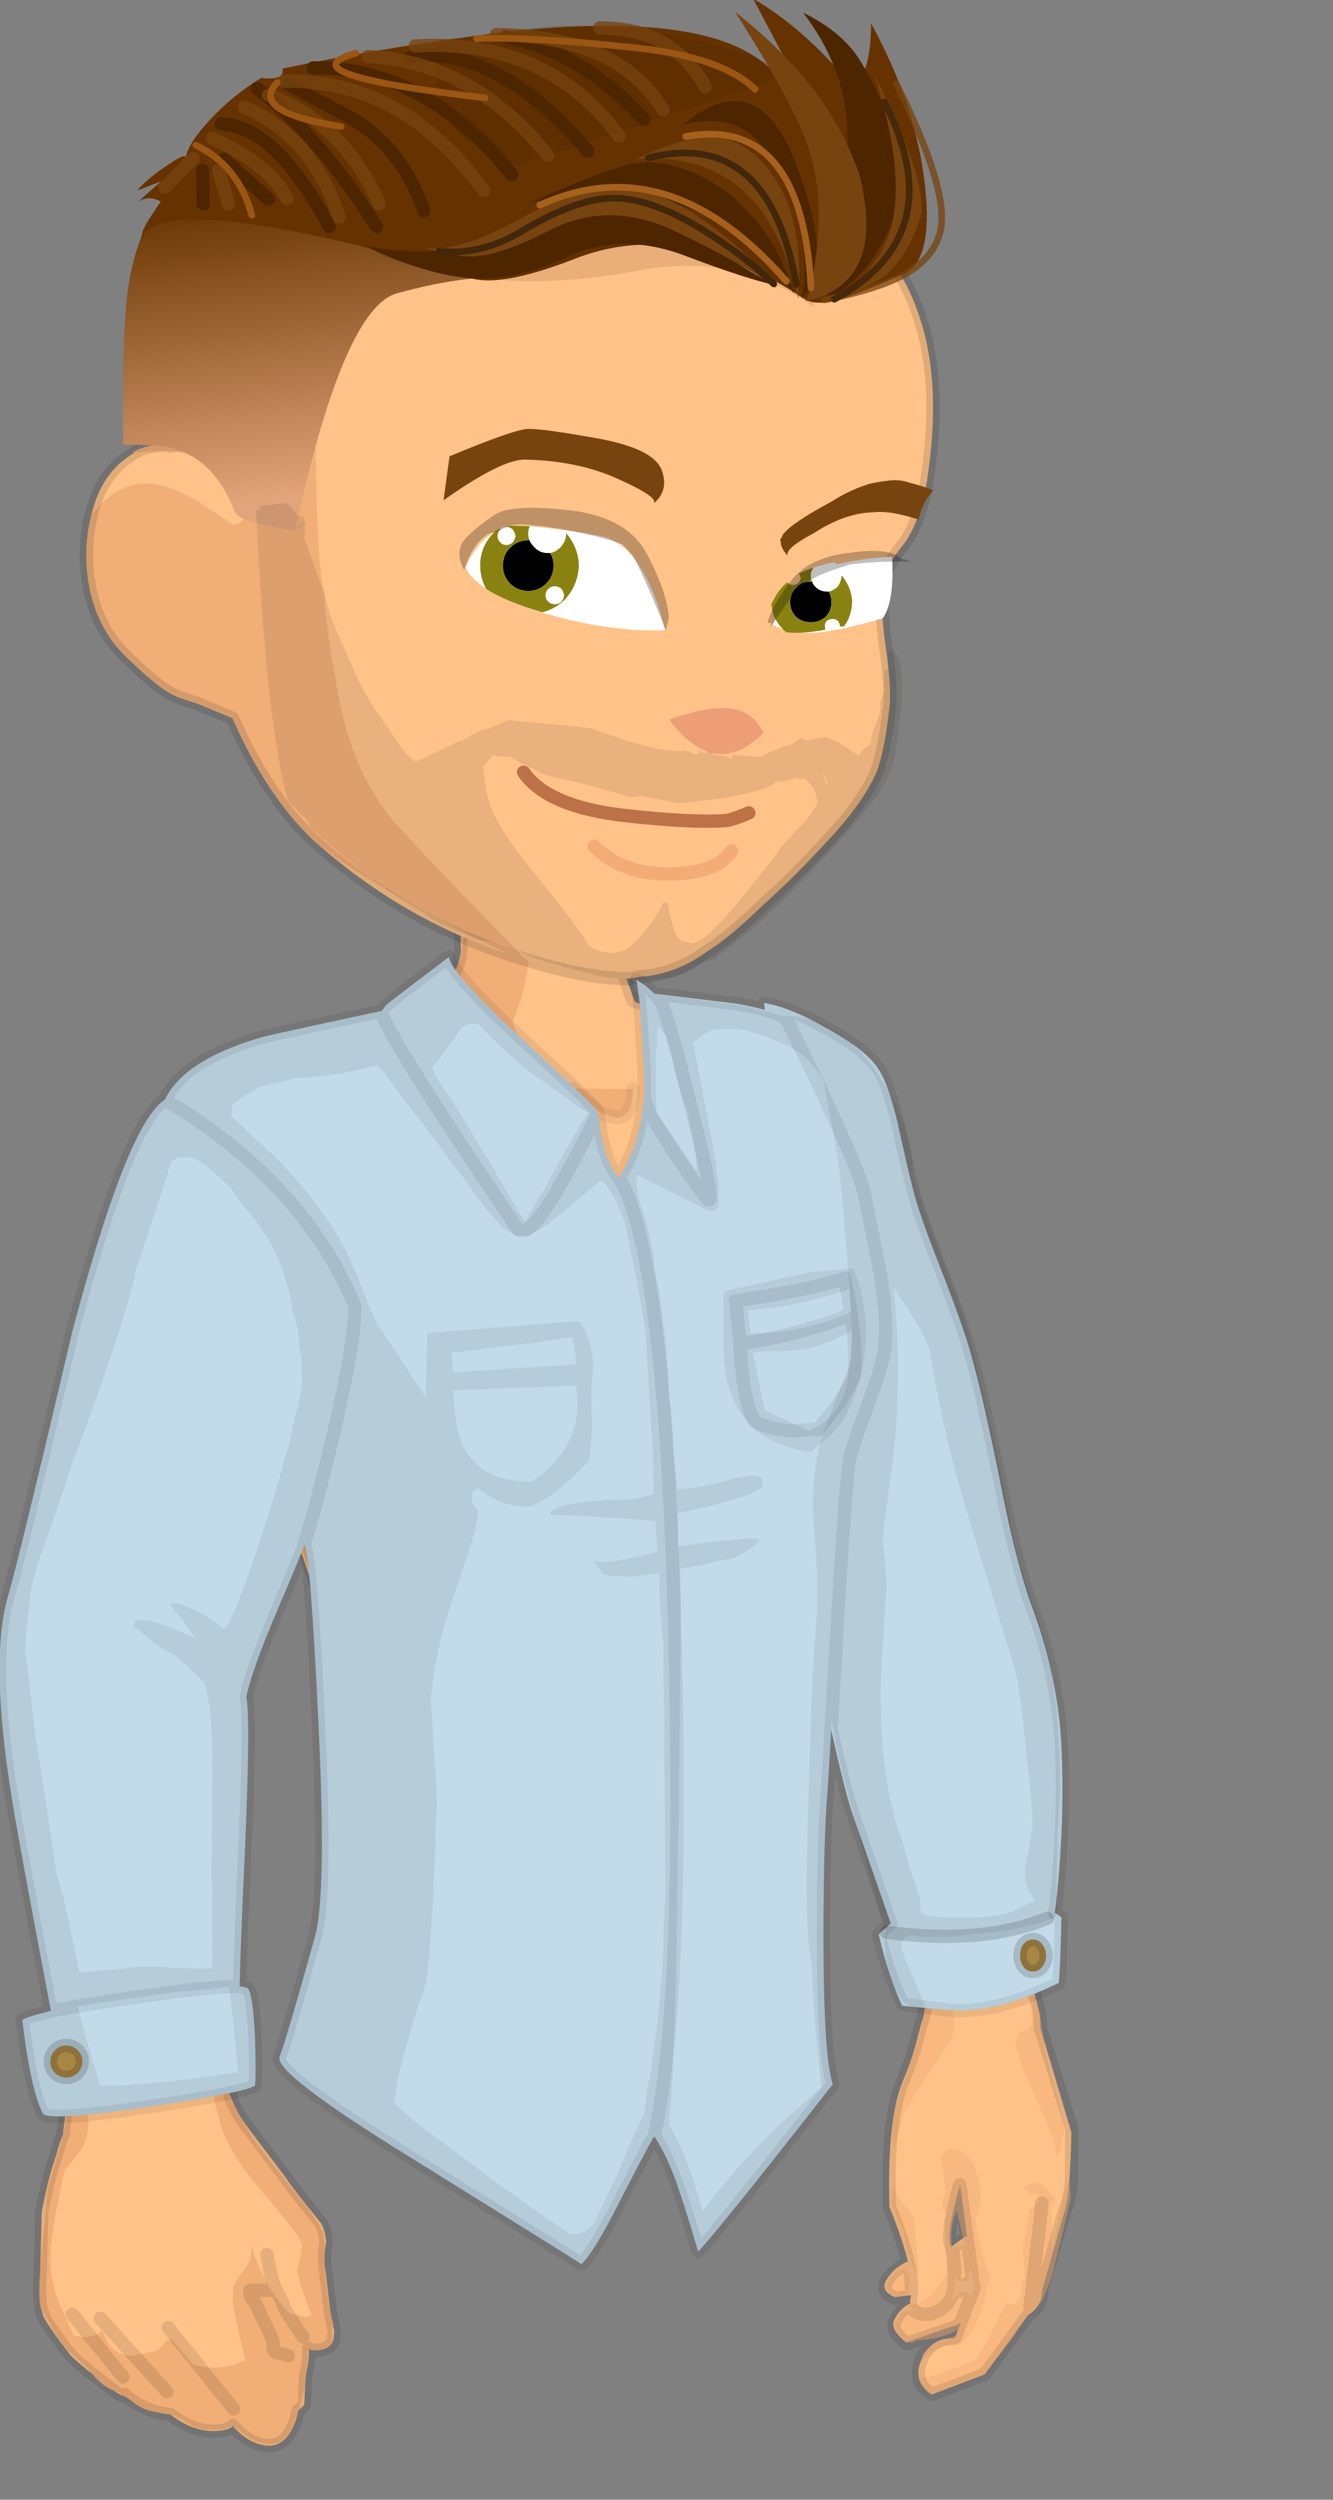
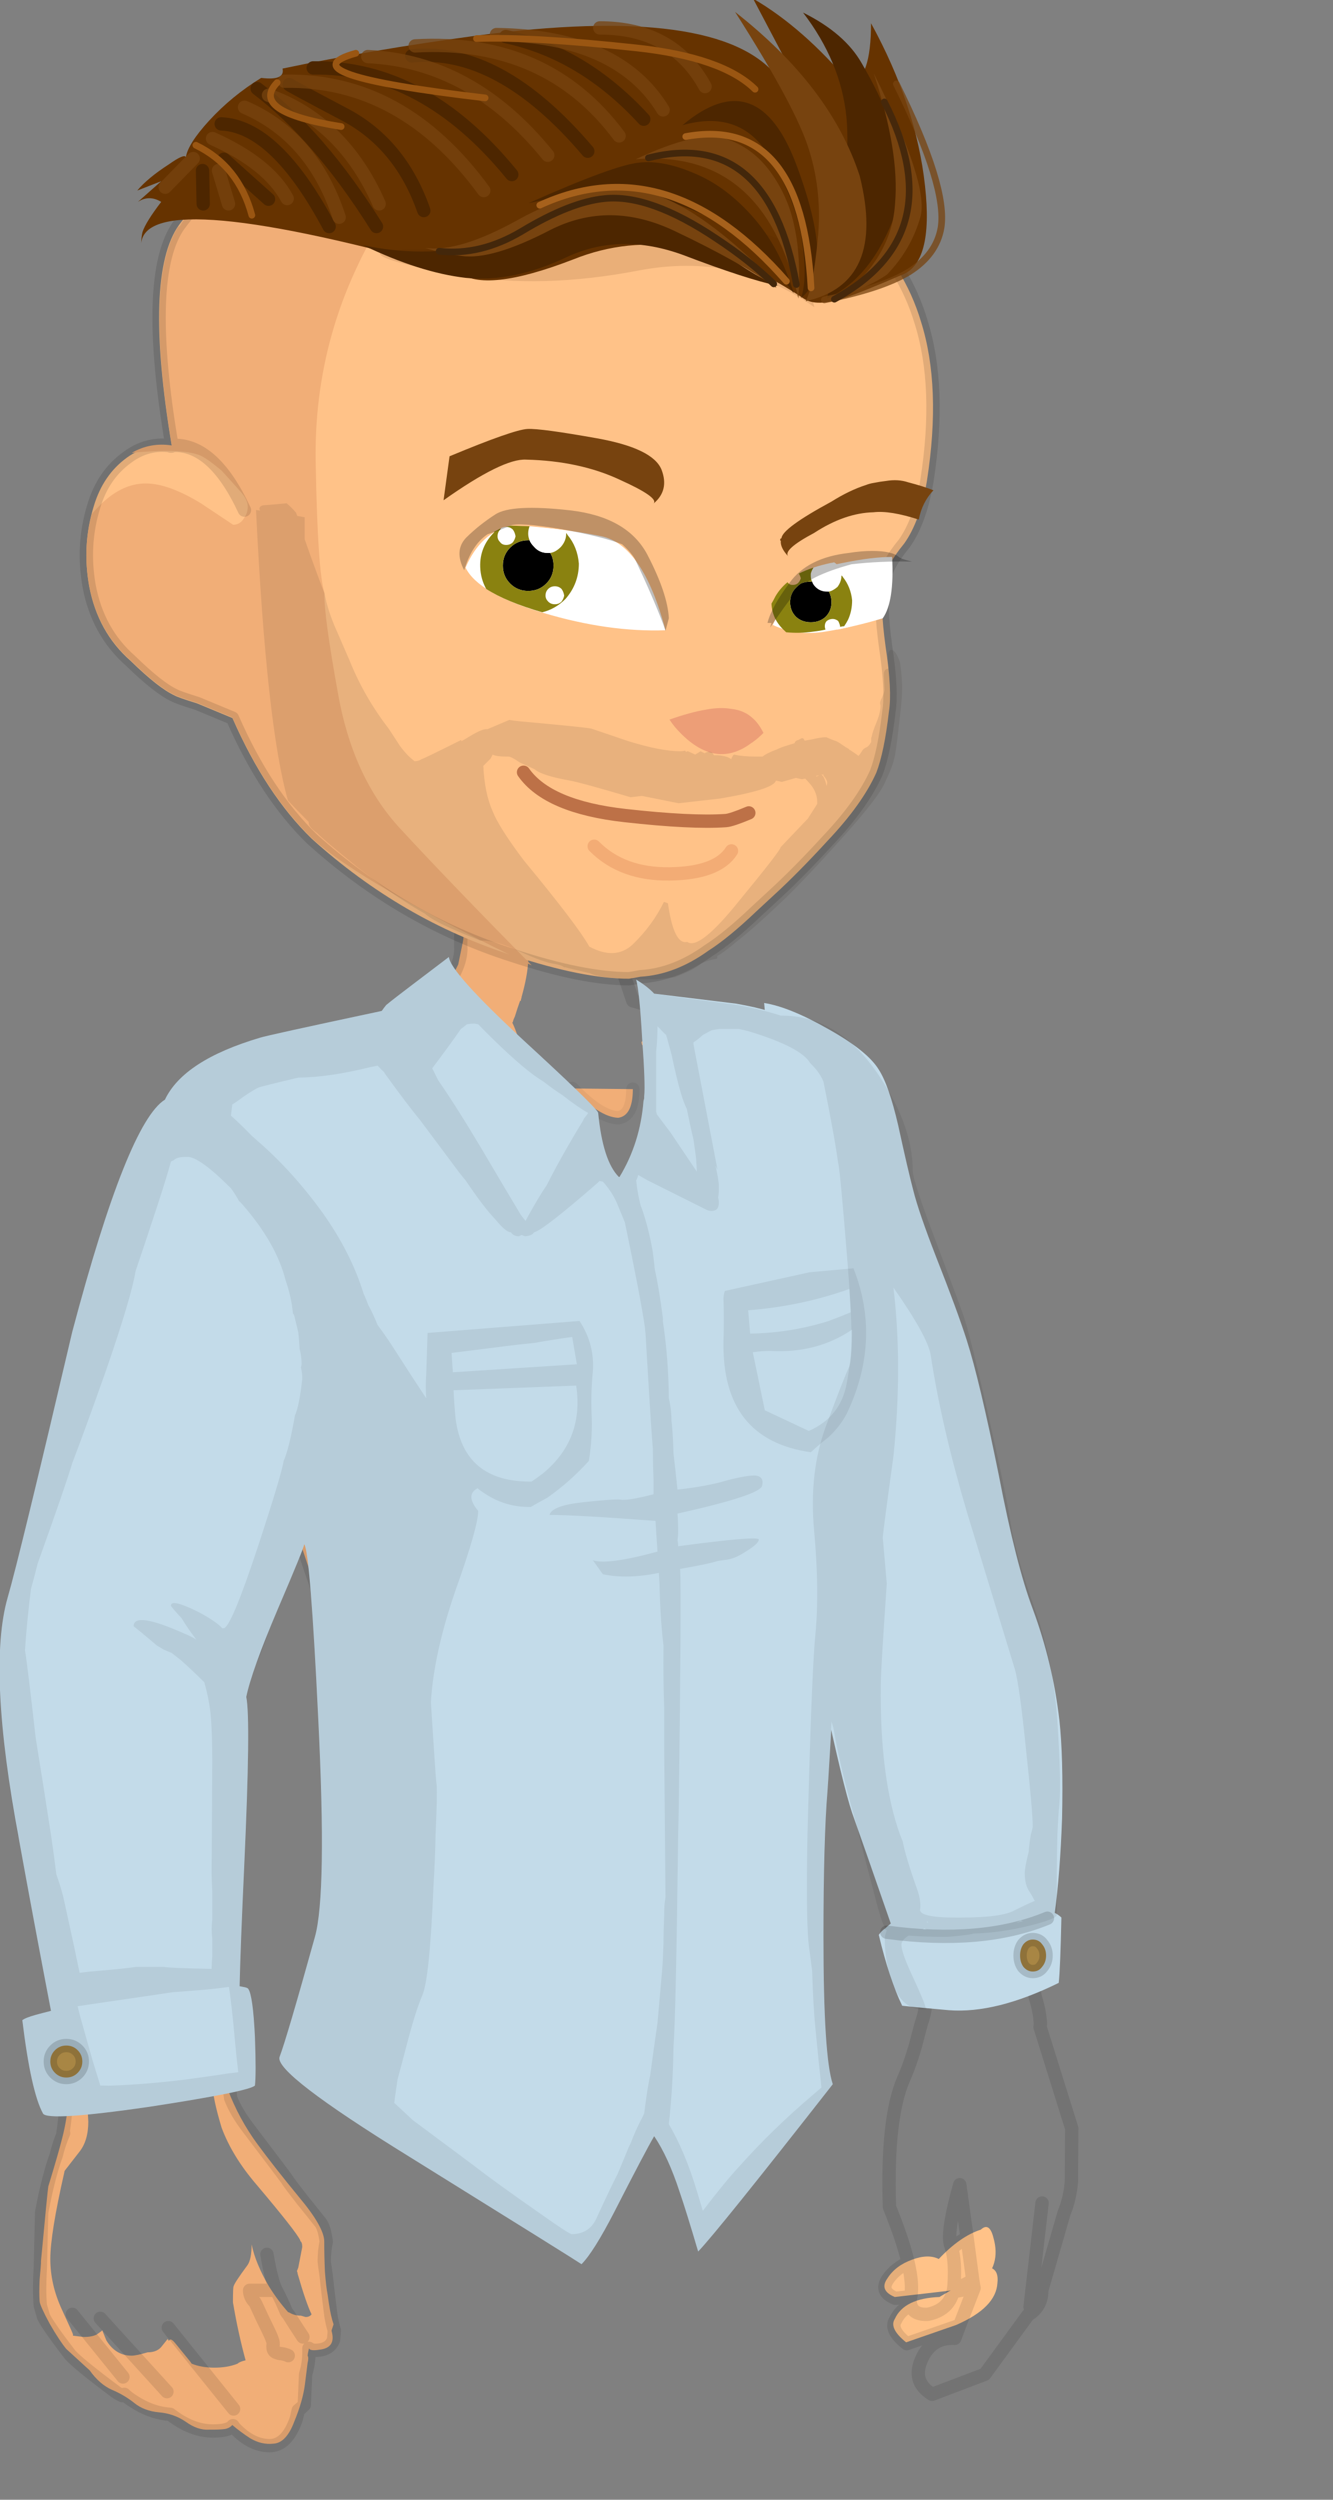
<svg xmlns="http://www.w3.org/2000/svg" id="icoShuttle-Files-V3" image-rendering="auto" baseProfile="basic" version="1.1" x="0px" y="0px" width="32" height="60">
  <rect width="100%" height="100%" fill="#808080" stroke="none" />
  <defs>
    <linearGradient id="Gradient_1" gradientUnits="userSpaceOnUse" x1="5.137" y1="15.175" x2="7.962" y2="38.025" spreadMethod="pad">
      <stop offset="0%" stop-color="#630" />
      <stop offset="100%" stop-color="#E2A47A" />
    </linearGradient>
  </defs>
  <g id="000----EXPORT-ALL_icoAvatarChico" overflow="visible">
    <g>
      <g id="mcObject" transform="matrix(.32 0 0 .32 3.4 21.15)">
        <g id="mcColor0m501" transform="translate(1.05 1.6)">
          <g>
            <g id="Layer17_0_FILL">
              <path fill="#FFC288" stroke="none" d="M62.75 102.45Q62.842 102.261 62.9 102.05 63.15 101.2 62.85 100.15 62.55 98.95 61.9 99.55 60.35 100.05 58.75 101.75 57.95 101.35 56.75 101.8 55.5 102.25 54.9 103.2 54.25 104.1 55.45 104.6L59.35 104.15Q59.517 104.136 59.65 104.1L58.8 104.6Q56.15 104.7 55.45 106.25 55 106.95 56.3 108L60.05 106.7Q63.05 105.4 63.15 103.55 63.25 102.7 62.75 102.45Z" />
            </g>
          </g>
          <g>
            <g id="Layer16_0_FILL">
-               <path fill="#FFC288" stroke="none" d="M46.65 9.75Q45.5 9.5 42.7 8.95 39.15 8.25 38.3 8.3L35.95 7.45 34.05 2.25 23 0Q22.85 2.95 22.9 3.5 22.85 5.35 20.75 7.4 19.4 8.6 17.6 9.25L15.45 10Q15.3 10 15.15 10.05 13.75 10.1 13.25 10.15 13 10.15 12.9 10.15 12.65 10.15 12.45 10.2 9.55 10.45 6.65 11.4 4.05 12.25 1.45 15 1.3 15.15 .75 16.1 .5 16.45 .2 16.95 -.95 18.75 -1 19.2 -1.25 20.3 -5.55 35.1 -9.65 49.55 -9.65 49.6 -10.25 53 -10.4 57.9 -10.4 58.1 -10.4 58.3 -10.5 58.55 -10.55 58.95 -10.75 62.1 -10.6 62.45 -10.45 63.95 -10.2 65.5 -9.5 69.8 -8.65 74.25 -8.55 74.75 -8.45 75.3L-8 77.4 -7.55 79.55 -6.55 87.1 -6.6 87.1 -6.6 87.75 -6.6 88.75 -6.8 90.45 -6.75 90.7 -6.8 91.15 -6.9 91.95 -6.95 92.3 -6.9 92.3Q-7.25 93.1 -7.45 93.95 -8.05 95.6 -8.55 98.25 -8.55 98.35 -8.65 102.4 -8.75 104.1 -8.65 105.25L-8.4 106.1Q-8.05 106.8 -6.4 108.95 -5.7 109.7 -2.95 111.75 -2.9 111.8 -2.5 112 -2.45 111.95 -2.35 111.9 -2.1 112.15 -1.7 112.4 -.35 113.3 1.1 113.4 2.7 114.65 4.3 114.65 5.5 114.65 5.8 114.25 5.85 114.35 5.95 114.45 7.2 115.75 8.55 115.75 9.85 115.75 10.55 113.75L10.7 113.1Q10.95 112.9 11.15 112.7L11.25 110.4Q11.5 109.6 11.5 108.75L11.5 108.45Q11.7 108.6 11.95 108.6 12.25 108.6 12.45 108.55 13.15 108.4 13.35 107.8 13.4 107.3 13.4 107.1 13.25 106.6 13.15 106 12.9 104.05 12.8 103.05 12.65 102 12.65 101.95 12.65 101.1 12.8 100.45 12.7 99.55 12.45 99.15 12.4 99.05 12.35 99 12 98.55 10.95 97.25 9.9 95.9 9.9 95.85 9.85 95.75 7 92 5.7 90.3 5.45 88.95L5.35 81.1 5.5 79.55Q5.5 79.25 5.5 78.9 5.6 76.7 5.7 74.6 5.75 72.9 6.2 68.35 6.6 63.75 5.8 59.7 5.75 59.45 5.75 59.25 7.8 55.55 9.05 51.2 9.5 49.6 9.95 48.3 10.1 47.65 10.3 47.05 10.35 47.1 10.35 47.2 10.9 48.6 12.3 52.8 12.4 53.05 12.45 53.3 13.95 57.9 14.9 60.4 15.255 61.332 14.8 71.85 38.418 78.204 49.3 72.8 49.5 68.514 49.5 61.75L49.5 61.6Q49.5 57.6 49.8 56.3 50.05 55.25 50.25 54.4 50.3 54.7 50.4 55.05 50.65 56.2 51.2 57.6 51.2 58 51.3 58.75 51.5 60.1 51.45 61.35 51.35 65.45 57.6 80.3 58 82.5 57.5 83.9 57.45 84 57 85.75 56.6 87.15 56.1 88.3 54.85 91.2 55.05 97.85 57.15 103 56.6 104.8 56.6 105.95 57.95 105.9 59.8 105.5 59.9 103.65 60 101.75 59.65 100.75 59.3 99.8 60.35 96.2L61.4 103.95 59.95 107.7Q58.05 107.6 57.35 109.55 56.85 111.05 58.25 111.9L62.2 110.4 65.45 105.95Q66.5 105.3 66.5 104.1L68.15 98.3Q68.6 97.2 68.7 92.25L66.35 84.35Q66.4 84.1 66.35 83.8 66.3 83.15 66.05 82.3 65.9 81.9 65.9 81.2 65.9 79.45 66.3 75.2 66.65 70.9 66.85 65.2 67.05 59.5 65.9 57.1 64.85 54.95 64.15 53.65 63.45 51.35 63.3 50.65 62.8 48.8 62.7 47.55 62.55 47.25 62.55 46.95L61.4 40.25Q60.05 35.05 59.5 32.25 58.95 29.4 57.1 25.65 55.15 21.9 55.2 20.1 55.25 18.25 54.45 15.55 53.65 12.8 52.4 12.25 50.3 10 47.45 9.8 47 9.75 46.65 9.75Z" />
-             </g>
+               </g>
          </g>
        </g>
        <g id="elementos_sombraCabezam501" transform="translate(-10.05 1.9)">
          <g>
            <g id="Layer15_0_FILL">
              <path fill="#F1AE77" stroke="none" d="M33.8 34.15L34.3 34.9Q34.95 35.6 35.55 35.6 36.45 35.6 36.95 34.35 36.6 33.95 35.85 33.65 35.2 33.35 34.9 33.35 33.8 33.35 33.8 34.15M60.45 34.75Q60.6 34.75 60.7 34.75 61.3 34.5 61.35 33.75 61.3 32.9 60.4 32.9 59.45 32.95 59.45 33.9 59.45 34.75 60.45 34.75M41.05 15.05L41.05 15Q41.05 14.5 39.85 12.65 38.65 10.85 38.55 10.7 38.2 9.4 37.85 8.7 37.9 8.7 37.9 8.65 37.95 8.45 38.05 8.25 38.25 7.6 38.45 7.05L38.5 7.1Q38.5 6.95 38.55 6.85L38.55 6.8Q39 5.2 39.05 4.1 39.15 2.1 39.35 .65 35.8 .05 34.15 0 34.3 1.95 34.15 2.65L33.8 4.35Q32.8 6.45 31.9 7.25 30.9 8.2 28.7 8.95L27.15 9.4 22.2 10Q18.1 10.7 16.95 11.55 15.55 12 13.8 13.5L12.2 15.1 12.1 15.1Q10.7 17.5 9.75 20.25 8.6 24.05 5.35 35.35 1.65 48.25 .95 51.35L.4 61.8 4.2 83.95Q4.4 85.8 4.55 86.6 4.55 86.75 4.55 86.95 4.55 88.25 4.55 89.55 4.45 91 4.1 92.35 3.8 93.55 3.05 96 3 96.25 2.5 101.6L2.5 101.75Q2.5 101.9 2.4 102.95 2.35 104.05 2.4 104.65 2.45 105 3.15 106.3 3.9 107.6 4.4 108.2L6.15 109.8Q6.897 110.847 7.8 111.25 8.751 111.651 9.5 112.25 10.248 112.854 11.35 112.95 12.454 113.041 13.35 113.65 14.247 114.303 15.1 114.25 15.948 114.256 16.3 114.2 16.654 114.135 16.85 113.9 17.5 114.45 18.2 114.9 19.05 115.403 19.95 115.3 20.9 115.239 21.5 113.65 22.15 112.060 22.3 110.85 22.45 109.646 22.5 109.25 22.6 108.85 22.5 108.7 22.495 108.653 22.6 108.15 22.698 108.370 23.4 108.25 24.654 108.112 24.3 106.85L24.3 106.8 24.45 106.35Q24.244 105.768 24.1 104.8 24.051 104.458 24 104.1 23.891 103.565 23.8 102.4 23.749 101.276 23.75 100.15 23.756 99.068 21.85 96.8 19.996 94.544 18.75 92.85 17.35 90.95 16.5 88.7L16.35 84.2Q16.508 75.138 16.9 71.85 17.287 68.614 17.4 65.9 17.559 63.229 17.15 61.2 16.753 59.161 16.85 58.65 19.45 53.7 20.5 50.2 20.8 49.2 21.1 48.1 21.3 47.35 21.55 46.55 21.6 46.65 23.6 52.65 25.65 58.9 26 60.25 26.25 61.2 26 69.7L25.95 71.6Q27.1 72 29.25 72.45 29.65 68.7 29.8 67.95 29.8 66.15 30.05 62.5 30.3 59.2 30.3 59.05 29.05 52.2 29.05 51.45 29.05 47.45 31.6 43.35L33.05 41Q33.7 40.2 33.75 40.15 34.45 39.5 35.1 39.35 35.7 39.15 38.15 38.9 39.15 38.8 39.65 38.4 39.5 38.35 39.45 38.35 33.9 38.1 30.3 33.95 27.8 31.1 27.45 28.9 27.2 28.55 27 28.3 26.95 28.25 26.95 28.2 26.8 27.3 26.7 26.5 26.6 25.85 26.55 25.3L26.55 25.25Q24.8 25.25 24.15 27.25 24.05 26.95 24.05 26.7L24 26.6Q23.8 26.4 22.1 33.35 21.1 37.35 18.9 46.45 17.9 50.3 13.5 57.1L13.5 57.15 13.55 57.85 13.95 59.1Q14.35 65.6 14.25 65.75L15.1 78.9 15.1 79.25Q15.1 79.6 15.25 82.15 15.1 82.7 15.35 87.15 15.35 87.95 15.35 88.3 15.4 89.45 16.05 91.6 16.85 93.75 18.65 95.85 21.65 99.4 21.95 100.05L21.95 100.1Q22.1 100.2 22.1 100.55L21.8 102.1 21.7 102.35 21.75 102.5 21.75 102.55Q22.4 104.8 22.8 105.6 22.65 105.8 22.35 105.8L22 105.7Q21.5 105.7 21.1 105.45L21.05 105.45Q20.25 104.55 19.6 103.5 18.6 101.8 18.3 100.35 18.3 101.45 18 101.9 17 103.25 16.95 103.5 16.9 103.55 16.9 104.7 17.3 107.05 17.85 109.05 17.4 109.15 17.25 109.3 16.5 109.6 15.5 109.6 14.55 109.6 13.8 109.3L13.7 109.15 12.6 107.8Q12.2 107.3 12.1 107.6L12 107.45 11.6 107.95Q11.25 108.45 10.5 108.45 9.65 108.7 9.3 108.7 8.1 108.7 7.4 107.55L7.1 106.8 7.05 106.85 6.7 107.1Q6.35 107.3 5.7 107.3L4.9 107.2 4.9 107.1Q4.9 107.05 4.05 105.2 3.2 103.35 3.2 101.45 3.2 99.55 4.25 94.95L4.25 94.9 4.3 94.8 5.35 93.45Q6.05 92.6 6.05 91.15 6 90.15 5.95 89.55 5.9 88.35 5.95 88.1L5.8 87.65 5.85 83.75Q5.3 79.6 5.25 79.25 4.6 76.5 4.2 73.6 3.7 71.1 3.45 67.2L3.05 61.65 3.05 61.55Q3.15 61.05 3.15 60L3.2 60 3.3 57.5 2.7 55.7Q4.65 50.7 9.1 34 9.4 32.75 9.95 29.85 10.45 27.1 10.8 25.7L12.65 20.1Q12.7 20 12.75 19.9 13.65 15.65 19.05 12.1 20.75 11 23.65 11.8 24.95 11.8 26.8 12.4 27.55 12.65 28.25 12.95 28.5 12.8 28.9 12.85L32 12.85Q34 13.5 38.65 14.2 40.15 14.55 41.05 15.05M45.8 15.85Q46.9 15.7 46.9 13.7L42.35 13.65Q44.4 15.8 45.8 15.85M53.25 10.85Q52.2 10.4 51.55 10.2L50.6 10.2 50.45 10.15 48.45 10.15 48.1 10.1Q48 10.05 47.95 10.05 47.55 10.05 47.55 10.2L47.6 10.4 47.65 10.4Q47.65 10.45 47.65 10.5 47.65 10.85 48.55 13.3L48.75 14.7Q48.85 15 48.95 15.2L48.9 15.2Q49.15 15.65 49.55 16.35 50.6 15.5 51.15 15 53.2 14.2 56.15 13.1L55.9 12.6 55.55 12.6Q55.65 12.45 55.65 12.3 55.65 11.8 53.25 10.85Z" fill-opacity="1" />
            </g>
          </g>
          <g>
            <g id="Layer14_0_FILL">
-               <path fill="#F1AE77" fill-opacity=".501" stroke="none" d="M67.65 103.2Q67.65 102.717 67.5 102.5 67.372 102.132 67.05 102.25 66.886 102.290 66.55 102.6 66.375 102.760 66.25 102.9 65.9 103.320 65.9 103.45L66.05 103.85Q66.3 104.25 67 104.25 67.5 104.25 67.6 103.85L67.6 103.75Q67.65 103.6 67.65 103.2M77.45 95.85Q77.2 95.7 77.05 95.65 76.65 95.95 76.15 96.05 76.6 96.35 76.85 96.65 77.05 96.6 77.3 96.6 77.3 96.7 77.3 97.2 77.15 97.15 77.05 97.1 77.05 97.65 76.65 97.75L76.25 100.2Q76.15 100.45 76.15 100.6L76.3 102.65Q76.3 102.85 76.1 103.1 76.1 104.85 75.25 104.85 75.05 104.85 74.9 104.7 74.55 105.45 73.85 106.9 73.3 108.05 72.65 109 70.65 109.9 68.35 110.45 68.85 111.45 69.3 111.65 71.35 110.7 73.25 110.1 75.1 107.8 75.45 107.3 75.75 106.8 75.95 106.45 76.1 106.05 77.55 104.65 78.05 103.6 78.2 103.15 78.45 102.5 79.75 96.9L79.65 95.5Q79.3 95.95 78.35 101 78.35 100.25 78.3 97.65 78.45 97.35 78.6 97 78.6 96.85 78.45 96.75 78.35 96.65 78.3 96.6L78.3 96.55 78.25 96.55Q78.15 96.4 78.05 96.3 77.9 96.05 77.45 95.85M67.9 98.25Q67.75 97.85 67.25 97.4 66.7 96.9 66.7 96.5 66.7 96.4 66.7 96.3L66.35 96.3 66.35 96.8Q66.4 96.9 66.3 97.15 66.3 97.55 67.15 99.15 67.55 101.2 68 102.2 68.45 103.15 68.3 101.75 68.15 100.3 68.1 99.5 68.05 98.65 67.9 98.25M70.1 93.6L70.05 93.85 69.95 93.45Q69.95 93.8 70.2 94.85 70.2 95.3 70.4 96.3 70.4 96.35 70.4 96.4 70.1 96.95 70.1 97.3L70.15 97.65Q70.2 98 70.4 98 70.45 98 70.5 97.9 70.4 98.2 70.35 98.55L70.4 102.4Q70.5 102.55 69.65 103.7 68.8 104.85 67.6 104.95 67.955 105.270 68.05 105.4 67.626 105.3 67.55 105.3 67.15 105.3 66.85 105.8 66.6 106.2 66.6 106.4 66.6 106.75 66.8 107 67.6 108.1 68.15 107.55 69.325 107.540 70.55 107.1 71.026 106.918 71.3 106.75L71.15 107.2 69.6 107.75Q68.65 108.4 68.65 108.65 68.6 108.95 68.55 109.15 68.75 108.9 68.95 108.7 69.3 108.35 69.85 108.15 71 107.75 71.5 107.75 72.3 107.25 72.9 105.7 73.5 104.15 73.4 103.65L73.7 102.8Q72.75 100.1 72.6 98.25 72.9 98.1 73 96.25 72.55 93.95 71.65 93.4 70.75 92.85 70.1 93.6M71.85 100.6Q71.711 100.45 71.5 100.45 70.85 100.45 70.85 100.8L70.85 101Q70.8 100.3 70.8 99.65 70.8 98.7 71.2 97.85 71.2 97.893 71.85 100.6M72.25 102.3Q72.3 102.75 72.4 103.1L72.5 103.7 72.2 104.45 72.2 104.45Q72.35 103.9 71.75 103.9 71.411 103.9 70.7 104.65 70.994 104.088 71.05 103.2 71.088 103.161 71.05 102.65 71.219 102.996 71.45 103.15L71.9 103.15Q72.15 103.1 72.15 102.45 72.157 102.156 72.15 101.9 72.199 102.122 72.25 102.3M76.9 81.55Q76.95 83.25 76.8 83.85 76.6 84.4 76.2 84.35 75.8 84.3 75.7 84.9 75.55 85.4 75.7 85.8 75.85 86.15 76 86.65 76.1 87.15 77.3 89.75 78.5 92.35 78.6 93.25 78.75 94.15 79 93.1 79.15 92.35 79.2 92.1 79.461 91.681 78.6 88.75 77.795 85.856 77.75 85.5 77.6 84 77.45 83.3L77.5 83.2 76.9 81.55M50 68.25Q49.7 69.35 49.4 70.2 48.8 72.1 48.05 72.95 48.05 73.5 48.15 73.25 49.25 73.4 49.75 74.95L50.55 74.95 50.55 74.4Q50.05 73.2 50.05 73L50.15 72.4 50.15 72.1 50.6 67.9Q50.6 67.4 50.7 67 50.65 65.7 50.55 64.7 50.35 65.9 50 68.25M55.3 58Q53.8 55.45 53.8 56.7 53.8 57.2 54.85 58.25 55.1 58.7 55.4 59.85 55.75 60.7 56.05 62.2 56.25 63.05 56.5 63.05L56.7 63 56.75 62.4Q56.75 60.5 55.3 58M40.05 60.1L39.65 60.6Q39.7 60.65 39.75 60.8 39.6 60.95 39.5 61.15 39.55 60.9 39.6 60.75L39.05 61.55Q38.8 62.05 38.35 63.1 38.25 63.3 38.15 63.5 37.95 64.45 37.95 65.65L38.15 67.85 38.3 67.85 38.4 67.55 38.4 67.4Q38.65 65.25 38.95 63.7 39.15 63.05 39.7 62.25 40.35 60.85 41.55 59.45 41.7 59.05 41.7 58.95 41.7 58.8 41.7 58.7 41.55 58.8 41.35 58.9 40.7 59.35 40.05 60.1M48.8 46.45L48.8 46.5Q46.75 46.65 45.6 47.05 45.3 47.15 44.85 47.5 44.4 47.65 43 48.4 41 49.5 41 50L41 50.1Q41.65 49.65 43.05 49.15 43.7 48.9 44.2 48.85 44.75 48.45 45.15 48.2 45.85 48 46.7 47.9 46.85 47.9 46.95 47.9 48.55 47.35 51.1 47.35 51.6 47.35 52.15 47.5 52.6 47.55 53.1 47.75L53.15 47.8Q53.35 47.9 53.6 48.05 54.35 48.5 54.75 48.7 55 48.95 55.25 49.2 55.3 49.3 55.4 49.35 55.35 49.1 55.35 48.9 55.1 48.5 54.9 48.2 54.8 48.05 53.8 47.15 53.65 47 53.55 46.9 52.85 46.65 52 46.55 51.7 46.5 51.4 46.45L48.8 46.45M49.3 24.25L49.15 24.25Q50.2 27 50.6 29.55 50.5 30 50.5 30.6 50.5 31.25 50.45 31.75 50.8 34 50.8 35.75 50.8 36.35 50.8 36.9 50.85 36.9 50.9 36.9 51.05 34.95 51.6 33.45 51.55 33.25 51.55 33.1 51.55 33 51.55 32.9 51.3 30.7 51.2 30.15 50.75 27.05 49.8 25L49.75 25Q49.55 24.55 49.3 24.25M65.45 24.55Q64.45 22.75 64.05 22.55 65 25.8 65 26.1 65 26.4 65.3 27.85 65.55 29.3 65.55 30.25 65.55 31.2 65 34.9 64.4 38.55 63.9 40.9 63.5 42.15 62.9 47.4 62.25 52.55 61.35 53.3 61.4 53.9 61.85 55.25 62.35 56.5 62.5 56.65L62.9 63.85Q64.4 70.5 65.7 73.55 67 76.55 68.15 79.35 69.3 82.1 68.3 85.1 67.25 88.05 66.8 89.55 66.4 90.85 66.4 91.05 66.45 91.2 66.4 92.65 66.4 92.8 66.5 93.05 67.15 90.9 67.15 90.75 67.1 90.6 69.15 87.45L70.75 85.1Q71 84.45 71 83.75 71 82.75 70.2 81.1 69.3 79.4 69.05 78.3 68.75 77.2 67.1 69.5 65.45 61.8 66.2 55.85 67.35 53.85 67.45 53.8 67.5 53.7 70 53.05 72.5 52.45 74.6 53.05 72.45 51.45 69.75 51.4 67.05 51.35 66.7 52.05L66.75 50.55Q66.65 50.5 66.1 46.4 65.55 42.3 67.3 34.55 66.8 28.3 65.45 24.55M67.1 90.4Q67.15 90.1 67.35 89.75L67.1 90.45 67.1 90.4Z" />
-             </g>
+               </g>
          </g>
        </g>
        <g>
          <path id="Layer1_0_1_STROKES" stroke="#000" stroke-opacity=".105" stroke-width="1" stroke-linejoin="round" stroke-linecap="round" fill="none" d="M35.1 3.85L36.85 8.975Q38.076 9.302 39.425 9.9 46.055 11.189 48.5 11.4 51.35 11.6 53.45 13.85 54.704 14.388 55.5 17.125 56.298 19.855 56.25 21.675 56.213 23.507 58.125 27.25 60.022 30.987 60.55 33.825 61.089 36.655 62.45 41.85L63.6 48.55Q63.6 48.85 63.75 49.15 63.85 50.4 64.35 52.25 64.501 52.931 65.175 55.225 65.897 56.531 66.925 58.675 68.078 61.123 67.875 66.8 67.686 72.477 67.325 76.775 66.950 81.063 66.925 82.8L66.95 82.8Q66.95 83.5 67.1 83.9 67.35 84.75 67.4 85.4 67.45 85.7 67.4 85.95L69.775 93.55 69.75 97.55Q69.65 98.8 69.2 99.9L67.525 105.7Q67.55 106.904 66.5 107.55L63.25 112 59.3 113.5Q57.885 112.630 58.4 111.15 59.1 109.2 61 109.3L61.375 108.3Q61.270 108.347 61.15 108.4L57.4 109.7Q56.092 108.660 56.55 107.95 56.898 107.204 57.7 106.8 57.649 106.615 57.65 106.4 57.682 106.289 57.7 106.175L56.55 106.3Q55.342 105.811 55.975 104.875 56.521 104.078 57.5 103.625 57.105 101.926 56.1 99.45 55.884 92.817 57.15 89.875 57.65 88.75 58.05 87.35 58.5 85.6 58.55 85.5 59.05 84.1 58.65 81.9 52.4 67.05 52.5 62.925 52.55 61.7 52.35 60.35 52.253 59.581 52.25 59.175 52.194 59.031 52.15 58.9 51.681 57.668 51.45 56.65 51.372 56.302 51.275 55.975 51.081 56.864 50.85 57.9 50.594 59.008 50.45 68.15 50.434 69.478 50.3 74.25M53.6 24.25Q54.594 26.113 54.875 27.7 56.211 35.265 54.825 37.8 53.444 40.338 53.1 44.2 52.750 48.053 52.4 51.3 52.010 52.781 51.275 55.975M1.975 17.15Q2.223 16.882 2.5 16.6 5.1 13.85 7.7 13 11.258 11.828 13.95 11.625 14.360 11.606 14.75 11.6 15.236 11.567 15.7 11.5 17.307 11.308 18.65 10.825 20.467 10.178 21.8 9 23.9 6.95 23.95 5.1 23.9 4.55 24.05 1.6M15.825 73.725Q15.835 71.666 16 70.35 16.249 68.342 16.125 62.55 15.3 59.25 13.55 54.15 12.610 51.446 12.175 50.1L11.5 48.05Q11.285 48.755 11.05 49.55 10.744 50.577 10.4 51.75 10.253 52.266 10.1 52.8 8.2 59.3 6.8 60.85 7.746 64.472 7.3 69.525 6.852 74.583 6.75 76.45 6.649 78.305 6.55 80.5 6.532 80.825 6.525 81.15L6.4 82.7Q6.382 83.029 6.35 88.9 6.444 89.292 6.675 91.275 7.085 92.346 8.05 93.6 10.9 97.35 10.95 97.45 10.95 97.5 12 98.85 13.05 100.15 13.4 100.6 13.7 100.95 13.85 102.05 13.7 102.7 13.7 103.55 13.7 103.6 13.85 104.65 13.95 105.65 14.2 107.6 14.3 108.2 14.45 108.7 14.45 108.9 14.4 109.4 14.1 110.2 13 110.2 12.75 110.2 12.55 110.05L12.55 110.35Q12.55 111.2 12.3 112L12.2 114.3Q12 114.5 11.75 114.7L11.6 115.35Q10.9 117.35 9.6 117.35 8.25 117.35 7 116.05 6.9 115.95 6.85 115.85 6.55 116.25 5.35 116.25 3.75 116.25 2.15 115 .7 114.9 -.65 114 -1.05 113.75 -1.3 113.5 -1.4 113.55 -1.45 113.6 -1.85 113.4 -1.9 113.35 -4.65 111.3 -5.35 110.55 -7 108.4 -7.35 107.7L-7.6 106.85Q-7.7 105.7 -7.6 104 -7.5 99.95 -7.5 99.85 -7 97.2 -6.4 95.55 -6.2 94.7 -5.85 93.9L-5.9 93.9 -5.85 93.55 -5.75 92.75 -5.625 91.3 -5.625 91 -5.525 88.7Q-6.081 82.609 -7.4 76.9 -7.5 76.35 -7.6 75.85 -8.45 71.4 -9.15 67.1 -9.424 65.225 -9.625 63.425 -9.620 63.261 -9.625 63.1 -9.383 55.411 -8.6 51.2 -8.6 51.15 -4.5 36.7 -.2 21.9 .05 20.8 .25 19.7 1.85 17.7M57.7 106.8Q57.891 107.549 58.975 107.5 60.537 107.181 60.875 105.8 60.882 105.768 60.9 105.725 60.933 105.510 60.95 105.25 61.057 103.555 60.775 102.55 60.736 102.428 60.7 102.325 60.362 101.383 61.375 97.775L61.925 101.75 62.35 104.95 62.425 105.4 62.45 105.525 61.375 108.3M60.775 102.55Q61.347 102.065 61.925 101.75M62.425 105.4Q61.782 105.686 60.875 105.8M66.65 106.95L67.55 99.15M60.9 105.725L62.35 104.95M57.5 103.625Q57.873 105.248 57.7 106.175M12.1 109.2Q11.6 108.45 11 107.5 10.9 107.4 10.85 107.3 10.5 106.45 10.1 105.7 8.6 105.7 8.2 105.7 8.15 105.7 8.1 105.7 8.1 106.2 8.5 106.6 8.55 106.7 8.6 106.8 9.05 107.8 9.5 108.7 9.7 109.1 9.8 109.4 9.9 109.6 9.85 109.9 9.85 110.2 10 110.3 10.05 110.35 10.1 110.35 10.3 110.45 10.5 110.45 10.8 110.5 11 110.6M9.4 103Q9.75 105.05 10.1 105.7M6.9 114.6L2 108.5M-1.4 112.2L-5.2 107.5M1.9 113.3L-3.1 107.8" />
          <path id="Layer1_0_2_STROKES" stroke="#000" stroke-opacity=".054" stroke-width="1" stroke-linejoin="round" stroke-linecap="round" fill="none" d="M52.7 38.25Q51.15 39.4 47 39.4M32.3 15.55Q34.35 17.7 35.75 17.75 36.85 17.6 36.85 15.6M14.8 29Q15.1 31.15 15 33.7 14.75 37.15 12.65 44.45 12.500 44.881 12.325 45.425 12.025 46.337 11.65 47.55 11.625 47.642 11.6 47.725 11.550 47.887 11.5 48.05M16.55 32.3Q16.626 41.914 34.25 39.65" />
        </g>
      </g>
      <g id="mcObjectm801" transform="matrix(.32 0 0 .32 .7 .5)">
        <g id="mcColor0m502" transform="translate(4.3 4.6)">
          <g>
            <g id="Layer19_0_FILL">
              <path fill="#FFC288" stroke="none" d="M50.1 5.1Q46.3 3.2 42.05 1.9 39.85 1.2 37.55 .75 28.95 -1.1 20.35 1.7 11.55 4.5 6.95 10.7 4.25 14.45 6.4 27.3 4.6 27.05 3.05 28.15 1.25 29.45 .55 31.8 -.35 34.7 .2 37.8 .85 41.25 3.3 43.4 5.4 45.45 6.6 46 6.85 46.15 8.3 46.6L10.95 47.7Q13.45 53.4 16.9 56.75 23.65 62.85 31.95 65.5 37.25 67.25 40.7 67.25 41.05 67.2 41.55 67.1 44.15 66.95 46.65 65.15 48.15 64.2 50.25 62.2L51.6 60.95Q53.4 59.3 55.6 56.9 58.2 54.15 59.25 51.8 59.85 50.25 60.2 47.2 60.45 45.65 59.95 42.35 59.5 39.1 59.8 37.5 59.95 36.3 61.35 34.6 62.55 32.9 63.05 29.9 64.15 22.85 62.6 17.95 61.35 13.8 58.15 10.8 55.05 7.7 50.1 5.1Z" />
            </g>
          </g>
        </g>
        <g id="elementos_sombraCabeza" transform="translate(4.3 4.6)">
          <g>
            <g id="Layer18_0_FILL">
              <path fill="#F1AE77" stroke="none" d="M41.15 3.05Q47.25 3.9 43.4 2.25 39.5 .7 37.8 .8 37.15 .65 33.5 .4 28.4 0 28.1 0 26.3 .25 22.5 1.05 19.6 1.65 18.3 1.95 17.55 2.55 13.25 4.9 10.75 6.3 9.05 8.3 7.65 9.75 7 10.8 6.9 10.85 6.85 10.9 4.35 14.8 6.4 27.25 4.8 27 3.4 27.8L3.45 27.8Q6.95 27.45 8.4 27.95 8.9 28.1 10.15 29.15 10.7 29.75 11.5 30.65 12.1 31.3 12.1 31.85 12.1 32.3 11.85 32.65 11.55 33.2 11 33.2 9.8 32.4 8.6 31.6 6.15 30.1 4.45 30.1 2.55 30.1 .85 31.9 .6 32.15 .4 32.4 -.3 35 .2 37.75 .85 41.2 3.3 43.35 5.4 45.4 6.6 45.95 6.85 46.1 8.3 46.55L10.95 47.65Q13.45 53.35 16.9 56.7 20.7 60.15 33.4 66.25 27 59.75 23.5 55.95 19.95 52.1 18.85 45.75 17.8 39.95 17.85 38.3 17.35 36.75 17.2 28.8 17 20.85 20.3 13.85 23.55 6.8 29.3 4.5 35.05 2.15 41.15 3.05Z" fill-opacity="1" />
            </g>
          </g>
        </g>
        <g>
          <path id="Layer2_0_1_STROKES" stroke="#000" stroke-opacity=".121" stroke-width="1" stroke-linejoin="round" stroke-linecap="round" fill="none" d="M10.7 31.8Q8.55 19.05 11.25 15.3 15.85 9.1 24.65 6.3 33.25 3.5 41.85 5.35 44.15 5.8 46.35 6.5 50.6 7.8 54.4 9.7 59.35 12.3 62.45 15.4 65.65 18.4 66.9 22.55 68.45 27.45 67.35 34.5 66.85 37.5 65.65 39.2 64.25 40.9 64.1 42.1 63.8 43.7 64.25 46.95 64.75 50.25 64.5 51.8 64.15 54.85 63.55 56.4 62.5 58.75 59.9 61.5 57.7 63.9 55.9 65.55L54.55 66.8Q52.45 68.8 50.95 69.75 48.45 71.55 45.85 71.7 45.35 71.8 45 71.85 41.55 71.85 36.25 70.1 27.95 67.45 21.2 61.35 17.75 58 15.25 52.3L12.6 51.2Q11.15 50.75 10.9 50.6 9.7 50.05 7.6 48 5.15 45.85 4.5 42.4 3.95 39.3 4.85 36.4 5.55 34.05 7.35 32.75 8.75 31.7 10.4 31.85 10.55 31.8 10.7 31.8L10.7 31.85Q13.8 31.65 16.15 36.7M10.7 31.85Q10.6 31.85 10.6 31.9L10.7 31.9 10.7 31.85ZM10.4 31.85Q10.5 31.85 10.6 31.9" />
        </g>
      </g>
      <g id="sessi_mcObjectAAN-sessi" transform="matrix(.32 0 0 .32 5.15 49.15)">
        <g id="sessi_mcColor0AAN-sessi" transform="translate(-10.1 -153.4)">
          <g>
            <g id="Layer29_0_FILL">
-               <path fill="url(#Gradient_1)" stroke="none" d="M23.8 21.8Q27.856 20.705 30.45 20.65 27.655 19.856 23.1 18.45 17.776 16.783 10.4 11.35 7.174 13.034 5.55 15.7 3.919 18.364 3.5 22.35 3.129 26.388 3.25 33.15 5.576 33.186 6.35 33.3 9.95 33.9 11.6 38.15 11.839 38.991 16.15 39.6 18.195 38.299 16.2 39.35 19.797 22.892 23.8 21.8Z" />
-             </g>
+               </g>
          </g>
          <g>
            <g id="Layer28_0_FILL">
              <path fill="#630" stroke="none" d="M53.4 5.2L52.35 5.6Q48.017 .034 29.6 2.5 21.901 3.545 15.2 4.95 15.413 5.873 13.6 5.65 11.4 7 9.7 8.85 8.1 10.6 7.95 11.6 7.85 11.3 6.65 12.15 5.1 13.15 4.3 14.1L6.1 13.4 4.35 14.95Q5.2 14.4 6.1 14.95 4.95 16.45 4.7 17.2 4.612 17.548 4.6 18.05 5.028 13.605 28.4 20.2 30.347 21.846 37.05 19.25 45.05 16.05 54.3 22.2 55.25 22.85 57.35 22.15 58.6 21.75 61.6 20.45 64.05 19.6 63.4 13.75 62.75 7.75 59.35 1.55 59.35 5.75 57.8 6.1 54.268 1.893 50.5 -.3L53.4 5.2Z" />
            </g>
          </g>
          <g>
            <g id="Layer27_0_FILL">
              <path fill="#4D2600" fill-opacity=".121" stroke="none" d="M55.25 20.2Q55.907 18.402 47.75 16.25 39.640 14.096 33.45 18.75 30.7 18.6 28 18.55 22.5 18.4 22.5 18.8 22.504 19.399 28.55 20.45 34.605 21.500 41.9 20.1 49.241 18.697 55.1 22.85 54.597 21 55.25 20.2Z" />
            </g>
          </g>
          <g>
            <g id="Layer26_0_FILL">
-               <path fill="#4D2600" fill-opacity=".250" stroke="none" d="M52.4 5.45Q52.4 4.3 45.85 2.75 38.844 1.055 32.05 2.2 29.264 2.671 26.9 3.15 26.223 9.087 29.55 10.55 32.973 12.092 31 12.8 29.069 13.548 36.85 10.9 44.685 8.305 48.55 7 52.405 5.697 52.4 5.45Z" />
-             </g>
+               </g>
          </g>
          <g>
            <g id="Layer25_0_FILL">
              <path fill="#4D2600" stroke="none" d="M54.15 17.7Q54.6 20.75 54.1 22.15 56.7 20.15 53.8 12.3 50.9 4.4 45.2 9.2 49.45 8 51.6 11.35 53.65 14.65 54.15 17.7M50.55 16.15Q48.551 13.851 46.2 12.85 43.8 11.8 42 12 40.15 12.15 33.65 15.05 46.45 12 53.55 21.8 52.544 18.445 50.55 16.15M47.2 17.95Q44.203 15.6 41.8 15.1 39.35 14.6 33.5 17.05 27.65 19.55 21.25 18.2 25.5 20.25 28.95 20.65 32.5 21 36.5 19.1 40.553 17.196 45.3 18.95 50.040 20.759 52.4 21.25 50.190 20.35 47.2 17.95M58.65 4.55Q57.371 2.297 54.25 .75 57.077 4.447 57.5 8.55 57.921 12.653 56.05 22.2 59.445 20.649 61.25 15.65 62.771 11.632 58.65 4.55Z" />
            </g>
          </g>
          <g>
            <g id="Layer24_0_FILL">
              <path fill="#77430F" stroke="none" d="M55.35 17.8Q54.994 21.398 54.45 22.4 60.519 21.046 58.5 13 56.330 6.329 49.15 .7 53.743 7.907 54.7 11.05 55.706 14.245 55.35 17.8M52.25 21.4Q52.140 21.200 51.95 20.8 45.597 14.394 41.5 14.05 37.458 13.769 32.95 16.25 28.437 18.769 25.9 18.4 27.244 18.835 28.6 19 30.892 19.346 35.3 17.05 39.752 14.801 44.65 17.15 49.451 19.426 52.25 21.4M57.3 21.9Q59.25 21.3 60.55 20.4 62.35 18.539 63.05 16.1 63.75 13.703 59.55 5.3 61.5 11.2 61.15 15.1 60.9 19 57.3 21.9M48.4 10.2Q46.4 9.55 41.7 11.75 51.35 10.95 53.9 22.2 54.103 19.090 53.6 16.8 53.147 14.557 51.8 12.7 50.450 10.847 48.4 10.2Z" />
            </g>
          </g>
          <g>
            <path id="Layer23_0_1_STROKES" stroke="#4D2600" stroke-width="1" stroke-linejoin="round" stroke-linecap="round" fill="none" d="M13.3 6.45Q17.966 9.979 22.25 16.8M17.5 4.9Q25.791 4.783 32.4 12.9M15.7 6.15Q15.688 6.188 19.875 8.4 24.061 10.611 25.8 15.6M10.8 11.75L14.15 14.75M9.2 12.6L9.25 15.1M10.6 9.1Q14.681 9.259 18.7 16.8M24.9 4Q31.458 3.325 38.1 11.15M31.95 2.55Q37.75 3.790 42.3 8.75" />
          </g>
          <g>
            <path id="Layer22_0_1_STROKES" stroke="#77430F" stroke-opacity=".749" stroke-width=".5" stroke-linejoin="round" stroke-linecap="round" fill="none" d="M55.85 22.3Q60.15 21.45 62.2 20.2 64.25 18.9 64.6 16.9 65.1 13.85 61.25 6.1" />
            <path id="Layer22_0_2_STROKES" stroke="#77430F" stroke-opacity=".749" stroke-width="1" stroke-linejoin="round" stroke-linecap="round" fill="none" d="M14.15 6.95Q19.751 8.957 22.45 15.1M15.35 5.9Q24.182 5.729 30.3 14.1M9.95 10.2Q14.147 12.076 15.55 14.7M6.4 13.85L8.5 11.7M10.4 12.6L11.15 15.1M12.35 7.85Q17.460 10.051 19.45 16.1M25.15 3.25Q35.020 2.690 40.45 10M21.6 4.05Q29.403 4.409 35.1 11.45M39 1.9Q44.499 1.901 46.9 6.3M31.25 2.4Q40.385 2.516 43.75 8.05" />
          </g>
          <g>
            <path id="Layer21_0_1_STROKES" stroke="#A6611C" stroke-width=".5" stroke-linejoin="round" stroke-linecap="round" fill="none" d="M54.85 21.4Q54.157 8.443 45.45 10.05M53 20.9Q44.150 10.766 34.5 15.2" />
            <path id="Layer21_0_2_STROKES" stroke="#9A5612" stroke-width=".5" stroke-linejoin="round" stroke-linecap="round" fill="none" d="M29.75 2.7Q33.9 2.55 41.75 3.4 48.2 4.1 50.65 6.5M20.7 3.8Q15.112 5.366 30.4 7.15M8.7 10.7Q11.905 12.25 12.9 15.95M14.8 6Q12.670 8.201 19.6 9.3" />
          </g>
          <g>
            <path id="Layer20_0_1_STROKES" stroke="#43270B" stroke-width=".5" stroke-linejoin="round" stroke-linecap="round" fill="none" d="M52.05 21.1Q50.25 19.35 47.75 17.7 42.75 14.35 39.375 14.7 36.8 14.95 33.15 17.15 30.05 19 26.95 18.65M53.75 21.15Q51.649 9.381 42.65 11.65" />
            <path id="Layer20_0_2_STROKES" stroke="#46280B" stroke-width=".5" stroke-linejoin="round" stroke-linecap="round" fill="none" d="M56.6 22.25Q65.45 17.415 60.35 7.45" />
          </g>
        </g>
      </g>
      <g id="mcObjectm802" transform="matrix(.32 0 0 .32 5.4 49.05)">
        <g id="mcColor0m503">
          <g>
            <g id="Layer31_0_FILL">
              <path fill="#C3DBE9" stroke="none" d="M49.05 -73.05Q48.2 -74.45 45.25 -76.1 42.35 -77.75 40.45 -78.05L44.2 -35.3Q44.231 -29.489 44.9 -26.2 46.362 -19.349 47.05 -17.3 47.783 -15.250 49.95 -9 49.7 -8.8 49.55 -8.65 49.25 -8.45 49.05 -8.15 49.85 -4.8 50.8 -2.85 50.4 -2.85 54.3 -2.5 57.823 -2.225 62.55 -4.55 62.668 -5.631 62.75 -9.45 62.55 -9.65 62.25 -9.8 62.65 -12.7 62.8 -16.9 62.9 -21.5 62.6 -24.25 62.1 -28.55 60.6 -32.6 59.35 -35.9 58.05 -42.65 56.6 -49.8 55.65 -52.75 54.95 -54.95 53.35 -59 52.05 -62.35 51.65 -63.95 51.25 -65.45 50.5 -68.9 49.8 -71.9 49.05 -73.05Z" />
            </g>
          </g>
          <g>
            <g id="Layer30_0_FILL">
              <path fill="#C3DBE9" stroke="none" d="M47.95 -63.8Q47.5 -65.95 42.15 -76.8 41.45 -77.45 38.35 -78L32.2 -78.75Q31.694 -79.293 30.85 -79.8 31.1 -78.9 31.3 -75.35 31.55 -71.9 31.45 -71.05 31.446 -70 31.45 -70.95L31.45 -70.9Q31.428 -70.794 31.4 -70.7 31.15 -67.55 29.6 -65L29.55 -65Q28.35 -66.2 28 -69.8 27.995 -69.830 27.95 -69.9 27.473 -70.588 22.4 -75.25 16.9 -80.35 16.8 -81.5 15.15 -80.25 14.1 -79.45 12.694 -78.387 12.1 -77.9 11.878 -77.625 11.8 -77.5L11.75 -77.45Q3.176 -75.625 2.65 -75.45 -3.1 -73.75 -4.5 -70.8 -7.3 -69.05 -11.45 -53.4 -15.4 -36.55 -16.3 -33.45 -17.85 -28.05 -15.45 -15.3 -14.433 -9.668 -13.05 -2.45 -13.732 -2.280 -14.2 -2.15 -14.978 -1.930 -15.2 -1.75 -14.55 3.6 -13.65 5.25 -13.3 5.85 -5.7 4.75 1.8 3.6 2.25 3.15 2.35 2.3 2.25 -.5 2.1 -3.6 1.75 -4.1 1.687 -4.199 1.35 -4.25 1.252 -4.266 1.1 -4.3 1.163 -7.192 1.45 -13.4 1.95 -24.3 1.6 -26 2 -27.95 3.95 -32.55 5.9 -37.1 5.95 -37.45 6.4 -36.8 7 -24.35 7.65 -11.2 6.75 -8 4.65 -.45 4.1 1 3.65 2.2 13.85 8.5 26.4 16.3 26.75 16.55 27.65 15.65 29.2 12.65 31.5 8.15 32.2 6.95 33.25 8.5 34.1 11.1 34.6 12.55 35.5 15.6 36.95 14.1 45.6 3.05 44.9 1 44.9 -8 44.9 -15.35 45.2 -18.9 45.25 -19.3 45.95 -31.75 46.6 -42.6 46.85 -43.75 47.05 -44.7 48 -47.3 49.05 -50.1 49.35 -51.35 49.85 -53.25 49.2 -57.5 48.95 -58.95 47.95 -63.8Z" />
            </g>
          </g>
        </g>
        <g>
          <g id="Layer6_0_FILL">
            <path fill="#000" fill-opacity=".070" stroke="none" d="M41.7 -77.1Q41.788 -77.061 41.85 -77.05 40.465 -77.520 38.45 -77.9 33.938 -78.479 32.2 -78.75 31.694 -79.293 30.85 -79.8 31.1 -78.9 31.3 -75.35 31.55 -71.9 31.45 -71.05 31.446 -70 31.45 -70.95L31.45 -70.9Q31.428 -70.794 31.4 -70.7 31.15 -67.55 29.6 -65L29.55 -65Q28.35 -66.2 28 -69.8 27.995 -69.830 27.95 -69.9 27.473 -70.588 22.4 -75.25 16.9 -80.35 16.8 -81.5 15.15 -80.25 14.1 -79.45 12.694 -78.387 12.1 -77.9 11.878 -77.625 11.8 -77.5L11.75 -77.45Q3.176 -75.625 2.65 -75.45 -3.1 -73.75 -4.5 -70.8 -7.3 -69.05 -11.45 -53.4 -15.4 -36.55 -16.3 -33.45 -17.828 -28.124 -15.55 -15.65 -15.483 -15.475 -15.45 -15.3 -14.433 -9.668 -13.05 -2.45 -13.732 -2.280 -14.2 -2.15 -14.978 -1.930 -15.2 -1.75 -14.55 3.6 -13.65 5.25 -13.3 5.85 -5.7 4.75 1.8 3.6 2.25 3.15 2.35 2.3 2.25 -.5 2.1 -3.6 1.75 -4.1 1.687 -4.199 1.35 -4.25 1.252 -4.266 1.1 -4.3 1.163 -7.192 1.45 -13.4 1.504 -14.578 1.55 -15.65 1.912 -24.483 1.6 -26 2 -27.95 3.95 -32.55 5.9 -37.1 5.95 -37.45 6.4 -36.8 7 -24.35 7.251 -19.252 7.25 -15.65 7.301 -9.959 6.75 -8 4.65 -.45 4.1 1 3.65 2.2 13.85 8.5 26.4 16.3 26.75 16.55 27.65 15.65 29.2 12.65 31.5 8.15 32.2 6.95 33.25 8.5 34.1 11.1 34.6 12.55 35.5 15.6 36.95 14.1 45.6 3.05 44.9 1 44.9 -8 44.9 -12.554 45 -15.65 45.085 -17.549 45.2 -18.9 45.286 -19.768 45.5 -24.15 45.588 -23.901 45.65 -23.65 46.2 -20.4 47.5 -16 47.543 -15.822 47.55 -15.65 48.273 -12.862 48.65 -11.45 49.35 -8.7 49.55 -8.7 49.530 -8.703 49.5 -8.7L49.5 -8.55Q49.578 -8.516 49.65 -8.5 49.5 -8.111 49.5 -7.85 49.5 -6.4 49.9 -5.05 50.6 -2.55 52.4 -2.55 52.8 -2.55 52.55 -2.7 52.55 -2.95 51.65 -4.9 50.75 -6.8 50.75 -7.4 50.75 -7.771 51.3 -8.1 52.323 -8 54.05 -8 54.4 -8 55.25 -8.1 56.1 -8.2 56.15 -8.25 58.2 -8.3 60.4 -8.85 62.4 -9.35 62.4 -9.65 62.4 -9.7 62.4 -12.95 62.422 -14.488 62.45 -15.65 62.516 -17.131 62.6 -18 62.746 -19.603 62.45 -24.15 62.161 -28.690 60.7 -32.75 59.288 -36.759 58.95 -39 58.603 -41.246 57.2 -47.45 55.95 -52.9 55.5 -54.3 55.4 -54.7 53.3 -60.25 51.6 -64.75 51.6 -65.45 51.6 -68.8 49.1 -72.55 46.05 -77.15 41.7 -77.1M44.9 -72.15Q45.739 -67.994 46 -66.05 46.135 -65.691 46.7 -58.65 47.260 -51.560 46.8 -50.7 46.398 -49.847 45.1 -46.35 43.793 -42.841 44.2 -38.45 44.607 -33.998 44.3 -30.75 44.05 -28.25 43.8 -19.25 43.742 -17.301 43.7 -15.65 43.566 -8.658 43.85 -7 43.955 -6.156 44.05 -5.45 44.130 -2.790 44.3 -1.1 44.577 1.782 44.75 3.3 44.417 3.582 44.05 3.9 41.05 6.45 38.6 9.2 37.470 10.419 35.85 12.55 35.642 11.858 35.4 11.05 34.492 8.054 33.3 6.05 33.612 3.253 33.65 .25 33.833 -2.138 34 -15.65 34.033 -16.832 34.05 -18.1 34.25 -33.6 34.15 -35.6 35.243 -35.791 36 -35.95 36.634 -36.090 37 -36.2 37.121 -36.217 37.7 -36.3 38.324 -36.394 39.15 -36.95 40.035 -37.496 40.05 -37.8 40.058 -38.112 34 -37.3 34.003 -37.514 33.95 -37.75 34 -38.090 34 -38.4 34 -39.082 33.95 -39.75 40.199 -41.141 40.3 -41.85 40.449 -42.505 39.85 -42.6 39.252 -42.654 37.7 -42.25 36.139 -41.787 33.95 -41.55 33.727 -43.667 33.65 -44.25 33.612 -45.799 33.5 -46.7 33.5 -47.551 33.3 -48.4 33.272 -51.432 32.85 -54.2 32.864 -54.323 32.85 -54.45 32.539 -56.800 32.25 -58.05 32.189 -58.666 32.1 -59.35 31.791 -61.173 31.25 -62.7 31.237 -62.742 31.2 -62.8 30.935 -63.826 30.85 -64.75 30.951 -64.905 31 -65.15 31.339 -64.950 31.7 -64.75L36.1 -62.55Q36.298 -62.45 36.5 -62.45 37.05 -62.45 37.05 -63.05 37.05 -63.284 37 -63.45 37.065 -63.812 37.05 -64.35 37.05 -64.747 36.8 -65.85 36.898 -65.626 36.95 -65.55L35.15 -74.95Q35.15 -75.029 35.15 -75.1 35.450 -75.275 35.85 -75.65L36.5 -76Q36.755 -76.054 37.1 -76.1L38.55 -76.1Q39.329 -75.954 40.45 -75.55 43.288 -74.564 43.9 -73.55 44.169 -73.280 44.4 -73 44.718 -72.588 44.9 -72.15M50.15 -56.7Q52.765 -52.963 52.95 -51.6 53.75 -46.35 55.65 -39.9L59.25 -28.1Q59.6 -26.95 60.1 -22 60.6 -17.4 60.6 -16.25 60.534 -15.922 60.45 -15.65 60.3 -14.673 60.3 -14.4 60 -13.2 60 -12.8 60 -11.9 60.35 -11.4 60.579 -11.045 60.75 -10.7 60.247 -10.494 59.25 -10 58.304 -9.449 55.2 -9.45 52.094 -9.411 52.15 -10.05 52.251 -10.686 51.9 -11.65 51.05 -14.05 50.85 -15.15 50.751 -15.394 50.65 -15.65 49.121 -19.879 49.2 -26.9 49.2 -28 49.65 -34.5L49.35 -37.95Q49.35 -38.25 50.15 -44.05 50.85 -50.85 50.15 -56.7M32.45 -76.3Q32.566 -76.190 32.65 -76.1 32.887 -75.830 33.1 -75.65 33.357 -74.730 33.5 -74.2 33.9 -72.3 34.2 -71.3 34.423 -70.548 34.65 -70.1 34.920 -68.753 35.15 -67.8 35.35 -66.436 35.35 -66.3 35.387 -65.820 35.4 -65.4L33.45 -68.3Q32.853 -69.092 32.4 -69.7 32.393 -69.792 32.35 -69.9L32.35 -74.4Q32.450 -75.345 32.45 -76.3M18.7 -76.5Q18.744 -76.5 19 -76.45 19.625 -75.807 20.25 -75.2 22.583 -72.931 23.9 -72.15 24.666 -71.552 25.3 -71.15 26.451 -70.246 27.25 -69.8 27.122 -69.618 26.95 -69.4L26.85 -69.2Q26.373 -68.434 25.75 -67.35 24.752 -65.614 24.15 -64.4 23.821 -63.918 23.45 -63.3 22.851 -62.278 22.55 -61.7 22.422 -61.863 22.2 -62.15 21.454 -63.385 19.2 -67.2 17.426 -70.183 16 -72.25 15.869 -72.510 15.8 -72.65L15.55 -73.15Q16.860 -74.884 17.7 -76.1 17.914 -76.248 18.15 -76.45 18.399 -76.5 18.7 -76.5M10.95 -73.25Q11.181 -73.284 11.45 -73.35 11.703 -73.079 11.95 -72.85 11.969 -72.791 12 -72.75 13.7 -70.4 14.65 -69.25 16.55 -66.7 17.6 -65.3 17.840 -64.992 18.05 -64.75 19.405 -62.731 20.3 -61.8 21.077 -60.85 21.45 -60.85 21.660 -60.55 22.05 -60.55L22.25 -60.65 22.5 -60.55Q23.003 -60.585 23.15 -60.8L23.2 -60.85Q23.921 -61.037 27.95 -64.55 28.025 -64.614 28.1 -64.7 28.226 -64.667 28.35 -64.65 28.813 -64.142 29.15 -63.55 29.284 -63.318 29.4 -63.05 29.768 -62.176 30 -61.6 31.177 -55.967 31.5 -53.75 31.520 -53.585 31.55 -53.25 31.8 -49.190 31.8 -49.1 31.968 -46.242 32.1 -44.6 32.107 -43.381 32.15 -42.35L32.15 -41.2Q30.202 -40.693 29.65 -40.8 29.162 -40.852 26.85 -40.6 24.521 -40.345 24.35 -39.65 26.341 -39.651 32.3 -39.2 32.359 -38.201 32.45 -36.9 28.692 -35.874 27.6 -36.25L28.35 -35.2Q30.167 -34.811 32.55 -35.3 32.573 -34.898 32.6 -34.5 32.654 -31.854 32.9 -29.85 32.873 -27.188 32.95 -25.25 32.95 -23.951 32.95 -22.4L33.05 -10.95Q32.95 -10.5 32.95 -9.6 32.9 -8.4 32.9 -7.75 32.9 -7.619 32.9 -7.5 32.85 -6.1 32.8 -5.55L32.45 -1.55Q32.116 .746 31.9 2.4 31.838 2.642 31.8 2.9 31.652 3.636 31.45 5.25 31.312 5.544 31.15 5.85 30.776 6.579 30.45 7.45L30.3 7.75Q29.923 8.683 29.45 9.8 29.05 10.55 27.85 13.15 27.314 14.292 26 14.3 25.694 14.192 24 13 20.2 10.35 18.8 9.25L14.1 5.75Q13.474 5.168 12.7 4.45 12.799 3.673 12.95 2.7 13.271 1.508 13.65 .05 14.289 -2.4 14.8 -3.6 15.353 -4.793 15.65 -11.9 15.777 -14.069 15.8 -15.65 15.964 -19.175 15.85 -19.65 15.8 -20.1 15.45 -25.6 15.665 -29.265 17.3 -34 18.994 -38.743 19 -39.95 18 -41.147 18.95 -41.65 19.141 -41.481 19.35 -41.35 21 -40.2 22.95 -40.25 23.55 -40.6 24.2 -40.95 25.9 -42.15 27.3 -43.7 27.6 -45.55 27.5 -47.35 27.45 -48.9 27.6 -50.4 27.75 -52.45 26.6 -54.2 20.9 -53.75 15.2 -53.3L15.1 -50.2Q15.031 -49.279 15.1 -48.4 14.171 -49.794 12.5 -52.4 11.958 -53.222 11.45 -53.9 11.108 -54.757 10.75 -55.4 10.614 -55.789 10.4 -56.25 9.457 -59.320 7.3 -62.35 5.05 -65.45 2.45 -67.7 2.208 -67.911 2 -68.1 1.116 -69.010 .45 -69.6 .508 -70.038 .55 -70.45 .609 -70.449 .65 -70.5 .808 -70.595 .95 -70.7 1.887 -71.393 2.5 -71.7 2.75 -71.8 5.5 -72.45 7.849 -72.474 10.95 -73.25M1.05 -63.2Q1.184 -63.085 1.3 -62.95 3.844 -60.042 4.55 -57.25 4.992 -55.983 5.1 -54.75L5.15 -54.7Q5.170 -54.652 5.2 -54.6L5.5 -53.35Q5.572 -52.718 5.6 -52.1 5.75 -51.576 5.75 -50.95 5.734 -50.810 5.7 -50.7 5.8 -50.343 5.8 -49.85 5.580 -47.845 5.25 -47.1 4.797 -44.545 4.4 -43.7 4.277 -42.774 2.5 -37.35 .45 -31.15 -.1 -31.15 -.135 -31.15 -.2 -31.15 -.643 -31.648 -1.95 -32.35 -4.05 -33.4 -4.05 -32.85 -4.05 -32.760 -3.25 -31.9 -2.932 -31.367 -2.45 -30.7 -2.3 -30.5 -2.15 -30.3 -2.55 -30.55 -3.05 -30.75 -6.85 -32.45 -6.85 -31.3 -6.459 -30.977 -6.1 -30.7L-6.1 -30.65 -6.05 -30.65Q-5.537 -30.223 -5.1 -29.85 -4.853 -29.708 -4.6 -29.55 -4.269 -29.417 -4 -29.3 -3.601 -28.993 -3.3 -28.75 -2.519 -28.059 -1.55 -27.1 -1.139 -25.649 -1.05 -24.4 -.958 -23.235 -.95 -21.25L-.95 -21.2 -1 -12.8Q-1 -12.279 -.95 -11.4L-.95 -9.3Q-1.041 -8.600 -.95 -7.85 -.95 -7.770 -.95 -7.7L-.95 -7.4Q-.95 -6.975 -.95 -6.55 -1 -5.959 -1 -5.6 -4.087 -5.656 -4.6 -5.75L-6.65 -5.75Q-7.65 -5.6 -10.1 -5.4 -10.550 -5.353 -10.9 -5.3 -11.282 -7.165 -12.05 -10.65 -12.184 -11.358 -12.65 -12.7 -12.796 -13.940 -13.05 -15.65 -13.499 -18.600 -14.2 -22.95 -14.810 -28.356 -15 -29.5 -14.872 -31.547 -14.55 -34.1 -14.308 -34.965 -14.05 -36 -11.9 -42 -11.45 -43.55 -10.6 -45.75 -8.95 -50.4 -7.027 -55.961 -6.7 -57.95 -6.199 -59.415 -5.05 -62.9 -4.392 -64.916 -4.05 -66.15 -4.004 -66.154 -4 -66.2 -3.909 -66.203 -3.85 -66.25 -3.601 -66.5 -3 -66.5 -2.916 -66.5 -2.85 -66.5 -1.979 -66.579 .45 -64.15 .765 -63.729 1.05 -63.2M17 -51.8Q18.6 -52 20.2 -52.2 21.7 -52.4 23.2 -52.55 24.6 -52.8 26.05 -53L26.4 -50.95 17.1 -50.35 17 -51.8M26.35 -49.35Q26.95 -45.35 23.9 -42.8 23.45 -42.45 23 -42.15 17.9 -42.1 17.3 -46.9 17.2 -47.95 17.15 -49L26.35 -49.35M.3 -4.25Q.506 -2.927 .75 -.2 .873 1.137 1 2.15 .605 2.199 .2 2.25 -.75 2.4 -2.95 2.7 -5.8 3.05 -8.35 3.15 -8.627 3.171 -9.35 3.15 -9.626 2.265 -9.95 1.2L-10.85 -2Q-10.948 -2.408 -11.05 -2.8 -7.662 -3.297 -3.9 -3.85 -3.002 -3.915 -1.95 -4 -.601 -4.112 .3 -4.25M59.8 -9.15Q59.583 -9.099 59.35 -9.05 59.539 -9.133 59.7 -9.25 59.794 -9.197 59.85 -9.2 59.837 -9.159 59.8 -9.15M52.45 -8.65Q52.566 -8.585 52.65 -8.55 52.530 -8.55 52.4 -8.55L52.35 -8.55Q52.416 -8.587 52.45 -8.65M52.65 -9.15Q52.743 -9.105 52.8 -9.1 52.741 -9.081 52.65 -9.1L52.65 -9.15Z" />
          </g>
        </g>
        <g>
          <g id="Layer5_0_FILL">
            <path fill="#000" fill-opacity=".070" stroke="none" d="M48.1 -53.3Q48.1 -55.75 47.15 -58.15L43.85 -57.85 37.5 -56.45Q37.4 -56.15 37.4 -55.85 37.45 -54.3 37.4 -52.7 37.25 -45.3 43.95 -44.35 44.6 -44.95 45.3 -45.5 46.15 -46.3 46.65 -47.25 48.1 -50.3 48.1 -53.3M46.95 -54.85Q46.1 -54.5 45.3 -54.2 42.45 -53.3 39.4 -53.25L39.25 -55Q43.2 -55.3 46.85 -56.6L46.95 -54.85M47.05 -53.55Q47.05 -51.65 46.65 -49.55 46.2 -47 43.8 -45.95L40.5 -47.5 39.6 -51.85Q40.25 -51.95 40.9 -51.95 44.4 -51.75 47.05 -53.55Z" />
          </g>
        </g>
        <g>
          <g id="Layer4_0_FILL">
            <path fill="#A88644" stroke="none" d="M-11.05 .5Q-11.4 .15 -11.9 .15 -12.4 .15 -12.75 .5 -13.1 .85 -13.1 1.35 -13.1 1.85 -12.75 2.2 -12.4 2.55 -11.9 2.55 -11.4 2.55 -11.05 2.2 -10.7 1.85 -10.7 1.35 -10.7 .85 -11.05 .5M61.3 -5.75Q61.6 -6.1 61.6 -6.6 61.6 -7.1 61.3 -7.45 61.05 -7.8 60.6 -7.8 60.2 -7.8 59.9 -7.45 59.65 -7.1 59.65 -6.6 59.65 -6.1 59.9 -5.75 60.2 -5.4 60.6 -5.4 61.05 -5.4 61.3 -5.75Z" />
          </g>
          <path id="Layer4_0_1_STROKES" stroke="#000" stroke-opacity=".152" stroke-width="1" stroke-linejoin="round" stroke-linecap="round" fill="none" d="M61.3 -5.75Q61.05 -5.4 60.6 -5.4 60.2 -5.4 59.9 -5.75 59.65 -6.1 59.65 -6.6 59.65 -7.1 59.9 -7.45 60.2 -7.8 60.6 -7.8 61.05 -7.8 61.3 -7.45 61.6 -7.1 61.6 -6.6 61.6 -6.1 61.3 -5.75Z" />
          <path id="Layer4_0_2_STROKES" stroke="#000" stroke-opacity=".156" stroke-width="1" stroke-linejoin="round" stroke-linecap="round" fill="none" d="M-11.05 .5Q-10.7 .85 -10.7 1.35 -10.7 1.85 -11.05 2.2 -11.4 2.55 -11.9 2.55 -12.4 2.55 -12.75 2.2 -13.1 1.85 -13.1 1.35 -13.1 .85 -12.75 .5 -12.4 .15 -11.9 .15 -11.4 .15 -11.05 .5Z" />
        </g>
        <g>
-           <path id="Layer3_0_1_STROKES" stroke="#000" stroke-opacity=".078" stroke-width="1" stroke-linejoin="round" stroke-linecap="round" fill="none" d="M45.475 -23.575Q45.663 -26.647 45.95 -31.75 46.6 -42.6 46.85 -43.75 47.05 -44.7 48 -47.3 49.05 -50.1 49.35 -51.35 49.85 -53.25 49.2 -57.5 48.95 -58.95 47.95 -63.8 47.5 -65.95 42.15 -76.8 41.741 -77.178 40.525 -77.525 39.643 -77.770 38.35 -78L32.2 -78.75Q32.353 -78.589 32.475 -78.425 32.678 -78.170 32.8 -77.9 33.35 -76.75 35.1 -69.7 36.95 -62.4 36.15 -63.4 34.9 -64.95 33.3 -67.45 32.608 -68.524 32.175 -69.3 31.534 -70.423 31.45 -70.9 31.428 -70.794 31.4 -70.7 31.15 -67.55 29.6 -65L29.575 -64.975Q33.05 -59.1 33.75 -30.5 34.45 -3 32.2 6.95 33.25 8.5 34.1 11.1 34.6 12.55 35.5 15.6 36.95 14.1 45.6 3.05 44.9 1 44.9 -8 44.9 -15.35 45.2 -18.9 45.229 -19.136 45.475 -23.575 46.508 -18.928 47.075 -17.3 47.783 -15.250 49.95 -9 49.7 -8.8 49.55 -8.65 49.25 -8.45 49.05 -8.15 49.704 -5.385 50.85 -2.95L54.35 -2.5Q57.735 -2.216 62.575 -4.525 62.668 -5.631 62.75 -9.45 62.55 -9.65 62.25 -9.8 62.65 -12.7 62.8 -16.9 62.9 -21.5 62.6 -24.25 62.1 -28.55 60.6 -32.6 59.35 -35.9 58.05 -42.65 56.6 -49.8 55.65 -52.75 54.95 -54.95 53.35 -59 52.05 -62.35 51.65 -63.95 51.25 -65.45 50.5 -68.9 49.8 -71.9 49.05 -73.05 48.2 -74.45 45.25 -76.1 42.35 -77.75 40.475 -78.025L40.525 -77.525M46.95 -54.8Q46.75 -56.05 46.5 -57.4 44 -56.55 38.3 -55.7 38.35 -55.2 38.65 -52.5 41.15 -52.85 43.65 -53.55 44 -53.75 44.35 -53.75 46.45 -54.4 46.95 -54.8 47.4 -52 47.2 -50.05 46.65 -48.9 46 -47.95 45.65 -47.5 44.5 -46.05L44.45 -46.1Q42.8 -45.9 41.95 -46 40.85 -46.15 39.75 -46.65 39.05 -47.8 38.8 -50.45 38.65 -51.65 38.65 -52.5M32.2 -78.75Q31.694 -79.293 30.85 -79.8 31.1 -78.9 31.3 -75.35 31.55 -71.9 31.45 -71.05 31.446 -70 31.45 -70.925L31.45 -70.9M28 -69.8Q27.995 -69.830 27.95 -69.9 27.473 -70.588 22.4 -75.25 16.9 -80.35 16.8 -81.5 15.15 -80.25 14.1 -79.45 12.694 -78.387 12.125 -77.875 11.878 -77.625 11.8 -77.5L11.775 -77.45Q11.611 -76.412 21.85 -61.25 22.7 -60 25.2 -64.5 25.798 -65.558 26.45 -66.775 27.190 -68.180 28 -69.8 28.35 -66.2 29.575 -64.975M11.775 -77.45Q3.176 -75.625 2.65 -75.45 -3.1 -73.75 -4.5 -70.8 5.95 -64.55 9.75 -55.3 9.75 -52.55 8.1 -45.55 6.9 -40.5 5.95 -37.45 6.4 -36.8 7 -24.35 7.65 -11.2 6.75 -8 4.65 -.45 4.1 1 3.65 2.2 13.85 8.5 26.4 16.3 26.75 16.55 27.65 15.65 29.2 12.65 31.5 8.15 32.2 6.95M-4.5 -70.8Q-7.3 -69.05 -11.45 -53.4 -15.4 -36.55 -16.3 -33.45 -17.85 -28.05 -15.45 -15.3 -14.433 -9.668 -13.05 -2.425 -10.867 -2.891 -6.5 -3.5 -.589 -4.360 1.1 -4.275 1.163 -7.192 1.45 -13.4 1.95 -24.3 1.6 -26 2 -27.95 3.95 -32.55 5.9 -37.1 5.95 -37.45M-13.05 -2.425Q-13.732 -2.280 -14.2 -2.15 -14.978 -1.930 -15.2 -1.75 -14.55 3.6 -13.65 5.25 -13.3 5.85 -5.7 4.75 1.8 3.6 2.25 3.15 2.35 2.3 2.25 -.5 2.1 -3.6 1.75 -4.1 1.687 -4.199 1.375 -4.25 1.252 -4.266 1.1 -4.275" />
          <path id="Layer3_0_2_STROKES" stroke="#000" stroke-opacity=".149" stroke-width="1" stroke-linejoin="round" stroke-linecap="round" fill="none" d="M49.65 -8.35Q56.812 -7.387 61.7 -9.4" />
        </g>
      </g>
      <g id="sessi_modelo-CARAF0-sessi" transform="matrix(.32 0 0 .32 17 15)">
        <g id="sessi_kekoCurtainmcBocaChicoF0-sessi" transform="translate(-15.85 10.1)">
          <g id="sessi/kekoCurtainmcBocaChicoF0-sessi_1">
            <g>
              <path id="Layer33_0_1_STROKES" stroke="#7B2006" stroke-opacity=".498" stroke-width="1" stroke-linejoin="round" stroke-linecap="round" fill="none" d="M2 .95Q3.824 3.554 9.625 4.2 14.605 4.755 17.175 4.575 17.595 4.547 18.9 4" />
            </g>
          </g>
          <g id="sessi/kekoCurtainmcBocaChicoF0-sessi_0.0">
            <g>
              <path id="Layer32_0_1_STROKES" stroke="#B43612" stroke-opacity=".160" stroke-width="1" stroke-linejoin="round" stroke-linecap="round" fill="none" d="M17.6 6.85Q16.541 8.521 12.975 8.575 9.408 8.628 7.3 6.5" />
            </g>
          </g>
        </g>
        <g id="sessi/modelo CARAF0-sessi_5.0">
          <g>
            <g id="Layer12_0_FILL">
              <path fill="#FFF" stroke="none" d="M-18.2 -4.3Q-17.25 -2.35 -12.35 -.9 -7.5 .55 -3.2 .4 -4.9 -6 -8 -6.65 -11.15 -7.3 -14.8 -7.45 -17.05 -6.95 -18.2 -4.3M10.1 -4.65Q7.1 -4.1 5.95 -2.15 5.25 -.9 4.85 0 6.65 .85 8.8 .5 10.95 .15 13.1 -.5 13.981 -1.753 13.8 -5.1 12.3 -5.1 10.1 -4.65Z" />
            </g>
          </g>
        </g>
        <g id="sessi/modelo CARAF0-sessi_4.0">
          <g>
            <g id="Layer11_0_FILL">
              <path fill="#000" stroke="none" d="M-13.4 -6.35Q-13.45 -6.35 -13.5 -6.35 -14.3 -6.35 -14.85 -5.8 -15.4 -5.25 -15.4 -4.45 -15.4 -3.65 -14.85 -3.1 -14.3 -2.55 -13.5 -2.55 -12.7 -2.55 -12.15 -3.1 -11.6 -3.65 -11.6 -4.45 -11.6 -5 -11.85 -5.4L-11.9 -5.4Q-11.95 -5.4 -12.05 -5.4 -12.65 -5.4 -13.05 -5.85 -13.3 -6.1 -13.4 -6.35Z" />
              <path fill="#FFF" stroke="none" d="M-13.5 -6.85Q-13.5 -6.6 -13.4 -6.35 -13.3 -6.1 -13.05 -5.85 -12.65 -5.4 -12.05 -5.4 -11.95 -5.4 -11.9 -5.4L-11.85 -5.4Q-11.45 -5.45 -11.05 -5.85 -10.65 -6.3 -10.65 -6.85L-10.65 -6.9Q-10.65 -7.002 -10.7 -7.1 -11.991 -7.275 -13.4 -7.4 -13.5 -7.123 -13.5 -6.85M-14.65 -6.2Q-14.5 -6.4 -14.45 -6.65 -14.5 -6.95 -14.65 -7.15 -14.85 -7.35 -15.15 -7.35L-15.2 -7.35Q-15.404 -7.342 -15.55 -7.25 -15.573 -7.185 -15.6 -7.15 -15.8 -6.95 -15.8 -6.65 -15.8 -6.4 -15.6 -6.2 -15.45 -6 -15.15 -6 -14.85 -6 -14.65 -6.2M-11 -1.75Q-10.85 -1.95 -10.8 -2.2 -10.85 -2.5 -11 -2.7 -11.2 -2.9 -11.5 -2.9 -11.8 -2.9 -12 -2.7 -12.2 -2.5 -12.2 -2.2 -12.2 -1.95 -12 -1.75 -11.8 -1.55 -11.5 -1.55 -11.2 -1.55 -11 -1.75Z" />
              <path fill="#8A8210" stroke="none" d="M-14.8 -7.45Q-14.991 -7.407 -15.2 -7.35L-15.15 -7.35Q-14.85 -7.35 -14.65 -7.15 -14.5 -6.95 -14.45 -6.65 -14.5 -6.4 -14.65 -6.2 -14.85 -6 -15.15 -6 -15.45 -6 -15.6 -6.2 -15.8 -6.4 -15.8 -6.65 -15.8 -6.95 -15.6 -7.15 -15.573 -7.185 -15.55 -7.25 -15.788 -7.122 -16.05 -7 -16.031 -6.970 -16.05 -6.95 -17.15 -5.85 -17.1 -4.35 -17.069 -3.447 -16.65 -2.7 -15.159 -1.740 -12.45 -.95 -11.464 -1.185 -10.7 -1.95 -9.7 -3.1 -9.7 -4.6 -9.8 -5.85 -10.55 -6.75 -10.6 -6.85 -10.65 -6.9L-10.65 -6.85Q-10.65 -6.3 -11.05 -5.85 -11.45 -5.45 -11.85 -5.4 -11.6 -5 -11.6 -4.45 -11.6 -3.65 -12.15 -3.1 -12.7 -2.55 -13.5 -2.55 -14.3 -2.55 -14.85 -3.1 -15.4 -3.65 -15.4 -4.45 -15.4 -5.25 -14.85 -5.8 -14.3 -6.35 -13.5 -6.35 -13.45 -6.35 -13.4 -6.35 -13.5 -6.6 -13.5 -6.85 -13.5 -7.123 -13.4 -7.4 -14.084 -7.420 -14.8 -7.45M-10.8 -2.2Q-10.85 -1.95 -11 -1.75 -11.2 -1.55 -11.5 -1.55 -11.8 -1.55 -12 -1.75 -12.2 -1.95 -12.2 -2.2 -12.2 -2.5 -12 -2.7 -11.8 -2.9 -11.5 -2.9 -11.2 -2.9 -11 -2.7 -10.85 -2.5 -10.8 -2.2Z" />
            </g>
          </g>
        </g>
        <g id="sessi/modelo CARAF0-sessi_3.0">
          <g>
            <g id="Layer10_0_FILL">
              <path fill="#FFF" stroke="none" d="M10.65 -.3Q10.569 -.360 10.5 -.4 10.368 -.138 10.2 .1 10.05 .1 9.9 .15L9.9 .1Q9.855 -.123 9.75 -.3 9.65 -.123 9.65 .1 9.65 .220 9.7 .35 10.238 .242 10.8 .1L10.8 .1Q10.75 -.15 10.65 -.3M9.45 -4.7Q9.3 -4.65 9.2 -4.65 8.5 -4.5 7.9 -4.3 7.752 -4.079 7.7 -3.85L7.7 -3.85Q7.7 -3.767 7.7 -3.7 7.7 -3.489 7.75 -3.35 7.784 -3.281 7.8 -3.25 7.85 -3.05 8.05 -2.85 8.4 -2.5 8.9 -2.5 8.95 -2.5 9 -2.5L9.05 -2.5Q9.35 -2.55 9.7 -2.85 10 -3.25 10 -3.7 10 -4.15 9.7 -4.5 9.6 -4.6 9.45 -4.7Z" />
              <path fill="#000" stroke="none" d="M7.8 -3.25Q7.767 -3.25 7.7 -3.25L7.7 -3.25Q7.296 -3.25 6.95 -3.1 6.770 -2.970 6.6 -2.8 6.15 -2.35 6.15 -1.7 6.15 -1.05 6.6 -.6 7.05 -.2 7.7 -.2 8.35 -.2 8.8 -.6 9.25 -1.05 9.25 -1.7 9.25 -2.15 9.05 -2.5L9 -2.5Q8.95 -2.5 8.9 -2.5 8.4 -2.5 8.05 -2.85 7.85 -3.05 7.8 -3.25Z" />
              <path fill="#8A8210" stroke="none" d="M5.05 -2.15Q4.9 -1.85 4.75 -1.6 4.8 -.4 5.75 .45 5.8 .5 5.85 .55 6.85 .65 7.9 .5 8.35 .45 8.8 .35 8.75 .2 8.75 .1 8.75 -.15 8.9 -.3 9.1 -.45 9.35 -.45 9.55 -.45 9.75 -.3L9.75 -.3Q9.855 -.123 9.9 .1L9.9 .15Q10.05 .1 10.2 .1 10.368 -.138 10.5 -.4 10.8 -1.058 10.8 -1.85 10.7 -2.85 10.1 -3.6 10.05 -3.7 10 -3.7 10 -3.25 9.7 -2.85 9.35 -2.55 9.05 -2.5 9.25 -2.15 9.25 -1.7 9.25 -1.05 8.8 -.6 8.35 -.2 7.7 -.2 7.05 -.2 6.6 -.6 6.15 -1.05 6.15 -1.7 6.15 -2.35 6.6 -2.8 6.770 -2.970 6.95 -3.1 7.296 -3.25 7.7 -3.25L7.7 -3.25Q7.767 -3.25 7.8 -3.25 7.784 -3.281 7.75 -3.35 7.7 -3.489 7.7 -3.7 7.7 -3.767 7.7 -3.85L7.7 -3.85Q7.752 -4.079 7.9 -4.3 7.3 -4.1 6.8 -3.85 6.9 -3.7 6.95 -3.5 6.9 -3.3 6.75 -3.15 6.6 -3 6.35 -3 6.1 -3 6 -3.15L5.95 -3.2Q5.4 -2.75 5.05 -2.15Z" />
            </g>
          </g>
        </g>
        <g id="sessi/modelo CARAF0-sessi_2.0">
          <g>
            <g id="Layer9_0_FILL">
              <path fill="#010101" fill-opacity=".250" stroke="none" d="M-10.4 -8.6Q-14.720 -9.082 -15.95 -8.3 -17.172 -7.515 -18.15 -6.55 -19.084 -5.581 -18.3 -4.1 -17.738 -6.010 -16.55 -6.8 -15.488 -7.144 -14.85 -7.45 -14.207 -7.712 -11.1 -7.2 -7.942 -6.633 -6.45 -6.05 -5.684 -5.347 -5.45 -4.85 -4.152 -2.108 -3.35 0L-3.2 .45 -2.95 -.5Q-3.039 -2.341 -4.55 -5.25 -6.050 -8.114 -10.4 -8.6M14.3 -5.1Q13.8 -5.55 12.3 -5.55 11.5 -5.55 10.55 -5.4 7.45 -5.05 6.1 -3.15 4.75 -1.35 4.45 -.15L4.75 -.15 4.65 .2Q5.65 -1.3 6.55 -2.45 7.45 -3.65 10.75 -4.55 12.9 -4.8 15.3 -4.75 14.45 -4.95 14.3 -5.1Z" />
            </g>
          </g>
        </g>
        <g id="sessi/modelo CARAF0-sessi_1">
          <g>
            <g id="Layer8_0_FILL">
              <path fill="#77430F" stroke="none" d="M-6.65 -10.9Q-3.65 -9.55 -4.1 -9.1 -2.9 -10.1 -3.5 -11.65 -4.15 -13.25 -8.35 -14 -12.55 -14.75 -13.55 -14.7 -14.6 -14.65 -19.4 -12.65L-19.85 -9.35Q-15.4 -12.5 -13.65 -12.4 -9.65 -12.3 -6.65 -10.9M6 -5.15Q5.6 -5.65 7.95 -6.9 10.25 -8.4 12.4 -8.45 13.65 -8.6 15.8 -7.9 16.05 -9.2 16.9 -10.1 16.15 -10.4 15 -10.7 14.25 -10.95 13.35 -10.8 12.9 -10.75 12.4 -10.65 12.1 -10.6 11.85 -10.5 10.6 -10.1 9.25 -9.25 5.55 -7.25 5.5 -6.5 5.4 -6.5 5.4 -6.35L5.45 -6.3Q5.4 -5.8 6 -5.15Z" />
            </g>
          </g>
        </g>
        <g id="sessi/modelo CARAF0-sessi_0.0">
          <g>
            <g id="Layer7_0_FILL">
              <path fill="#E0856B" fill-opacity=".588" stroke="none" d="M3.25 8.85Q3.35 8.8 3.4 8.75 3.75 8.5 4.15 8.1 3.8 7.4 3.35 7 2.7 6.4 1.75 6.3 .9 6.15 -.15 6.35 -1.35 6.55 -2.9 7.1 -2.7 7.4 -2.5 7.65 .4 11 3.25 8.85Z" />
            </g>
          </g>
        </g>
      </g>
      <g id="sessi_kekoCurtainmcObjectX1-sessi" transform="matrix(.32 0 0 .32 5.65 49.2)">
        <g>
          <g id="Layer13_0_FILL">
            <path fill="#3A3226" fill-opacity=".117" stroke="none" d="M1.85 -115.45L1.55 -115.5Q2.332 -99.307 3.95 -93.7 4.738 -92.861 5.5 -92.1L5.5 -92.05Q5.5 -91.710 6.15 -91.25 6.621 -90.756 9.1 -88.75 9.508 -88.412 9.95 -88.1 12.076 -86.422 14.25 -85.2 14.806 -84.658 17.25 -83.65 17.613 -83.498 18.25 -83.25 18.308 -83.217 18.35 -83.2 18.475 -83.2 18.6 -83.2 19.504 -83.199 21.3 -82.4 23.135 -81.550 23.95 -81.45 24.510 -81.347 24.65 -81.2 24.710 -81.191 24.75 -81.2 25.084 -81.096 26.6 -80.75 27.650 -80.237 31.65 -80.3L32.95 -80.45Q34.3 -80.95 34.85 -81.4 35.175 -81.660 36.15 -81.85 36.155 -81.914 36.15 -82.05 36.525 -82.212 37.7 -83.2 38.885 -84.128 40.6 -85.75 42.311 -87.322 45.3 -90.65 48.279 -93.934 48.75 -95.1 49.284 -96.216 49.4 -96.75 49.558 -97.222 49.8 -99.55 50.092 -101.832 50 -102.7 49.952 -103.555 49.85 -104.1 49.55 -104.95 49.25 -105 48.95 -105.05 48.95 -104.4 48.989 -103.966 49 -103.6 48.65 -103.581 48.65 -103.15L48.7 -102Q48.7 -101.85 48.5 -101.4 48.3 -101.05 48.4 -100.85 48.4 -100.35 48.15 -99.7 47.8 -98.85 47.75 -98.55 47.741 -98.479 47.7 -98.4L47.7 -98.4 47.7 -98.1Q47.55 -97.8 47.35 -97.7 47.1 -97.6 47 -97.4 46.889 -97.215 46.75 -97.05 46.604 -97.163 46.4 -97.3 46.25 -97.4 46.1 -97.5L46.05 -97.5 46.05 -97.55Q45.9 -97.65 45.8 -97.7 45.3 -98.05 45.1 -98.15 44.65 -98.3 44.35 -98.45L44.3 -98.45Q44.2 -98.45 44.15 -98.45 43.7 -98.4 43.3 -98.3 43 -98.25 42.75 -98.2L42.7 -98.2Q42.6 -98.5 42.35 -98.3 42.3 -98.3 42.25 -98.25 42 -98.2 41.95 -98 41.6 -97.9 41.3 -97.8 40.95 -97.7 40.65 -97.55 39.85 -97.25 39.55 -97 39.3 -97 39 -97 38.1 -97 37.4 -97.15 37.25 -97 37.2 -96.8 36.95 -97 36.55 -97.05 36.35 -97.1 36.1 -97.1 36 -97.1 35.9 -97.1 35.7 -97.55 35.2 -97.25L34.9 -97.4 34.5 -97.15 33.95 -97.4Q33.9 -97.4 33.8 -97.35 33.793 -97.383 33.75 -97.45 33.582 -97.4 33.35 -97.4 31.95 -97.4 29.5 -98.15 27.15 -98.95 26.7 -99.1 26.25 -99.2 21.3 -99.65 20.899 -99.688 20.55 -99.75 19.886 -99.469 18.9 -99.05 18.574 -99.127 17.55 -98.5 17.213 -98.293 16.95 -98.15L16.95 -98.25Q14.05 -96.8 13.95 -96.8 13.791 -96.669 13.45 -96.65 12.890 -97.062 12.35 -97.8 12.05 -98.25 11.5 -99.1 9.65 -101.5 8.55 -104.25 8.2 -105.05 7.4 -106.9 6.886 -108.163 6.7 -109.2 5.983 -111.070 5.2 -113.3 5.203 -114.112 5.2 -114.95L4.65 -115.05Q4.593 -115.166 4.55 -115.3 4.25 -115.65 3.85 -116 2.25 -115.85 2.1 -115.85 1.8 -115.8 1.8 -115.55L1.85 -115.5 1.85 -115.45M40.55 -95.2L41 -95.1 42.05 -95.4 42.5 -95.3 42.75 -95.35Q42.971 -95.124 43.2 -94.85 43.65 -94.25 43.65 -93.6 43.65 -93.529 43.65 -93.45L42.95 -92.35 40.9 -90.2Q40.945 -90.015 37.85 -86.25 34.804 -82.434 33.9 -83.1 32.9 -82.85 32.45 -86L32.15 -86.1Q31.3 -84.35 29.8 -82.9 28.5 -81.7 26.55 -82.75 25.7 -84.3 21.65 -89.2 19.8 -91.65 19.3 -92.9 18.7 -94.25 18.6 -96.3L19.15 -96.85 19.3 -97.15Q19.6 -97 20.3 -97L20.5 -97Q20.7 -97 21.35 -96.55L22.45 -96.05Q22.974 -95.577 25.1 -95.2 25.998 -95.032 29.65 -93.95L30.5 -94.05 33.25 -93.5 36.35 -93.85Q40.395 -94.535 40.55 -95.2M44.4 -95.05Q44.4 -94.923 44.35 -94.8 44.183 -95.552 43.95 -95.65L44.15 -95.65 44.1 -95.6Q44.4 -95.25 44.4 -95.05M43.6 -95.5Q43.584 -95.523 43.55 -95.55L43.8 -95.6 43.6 -95.5Z" />
          </g>
        </g>
      </g>
    </g>
  </g>
</svg>